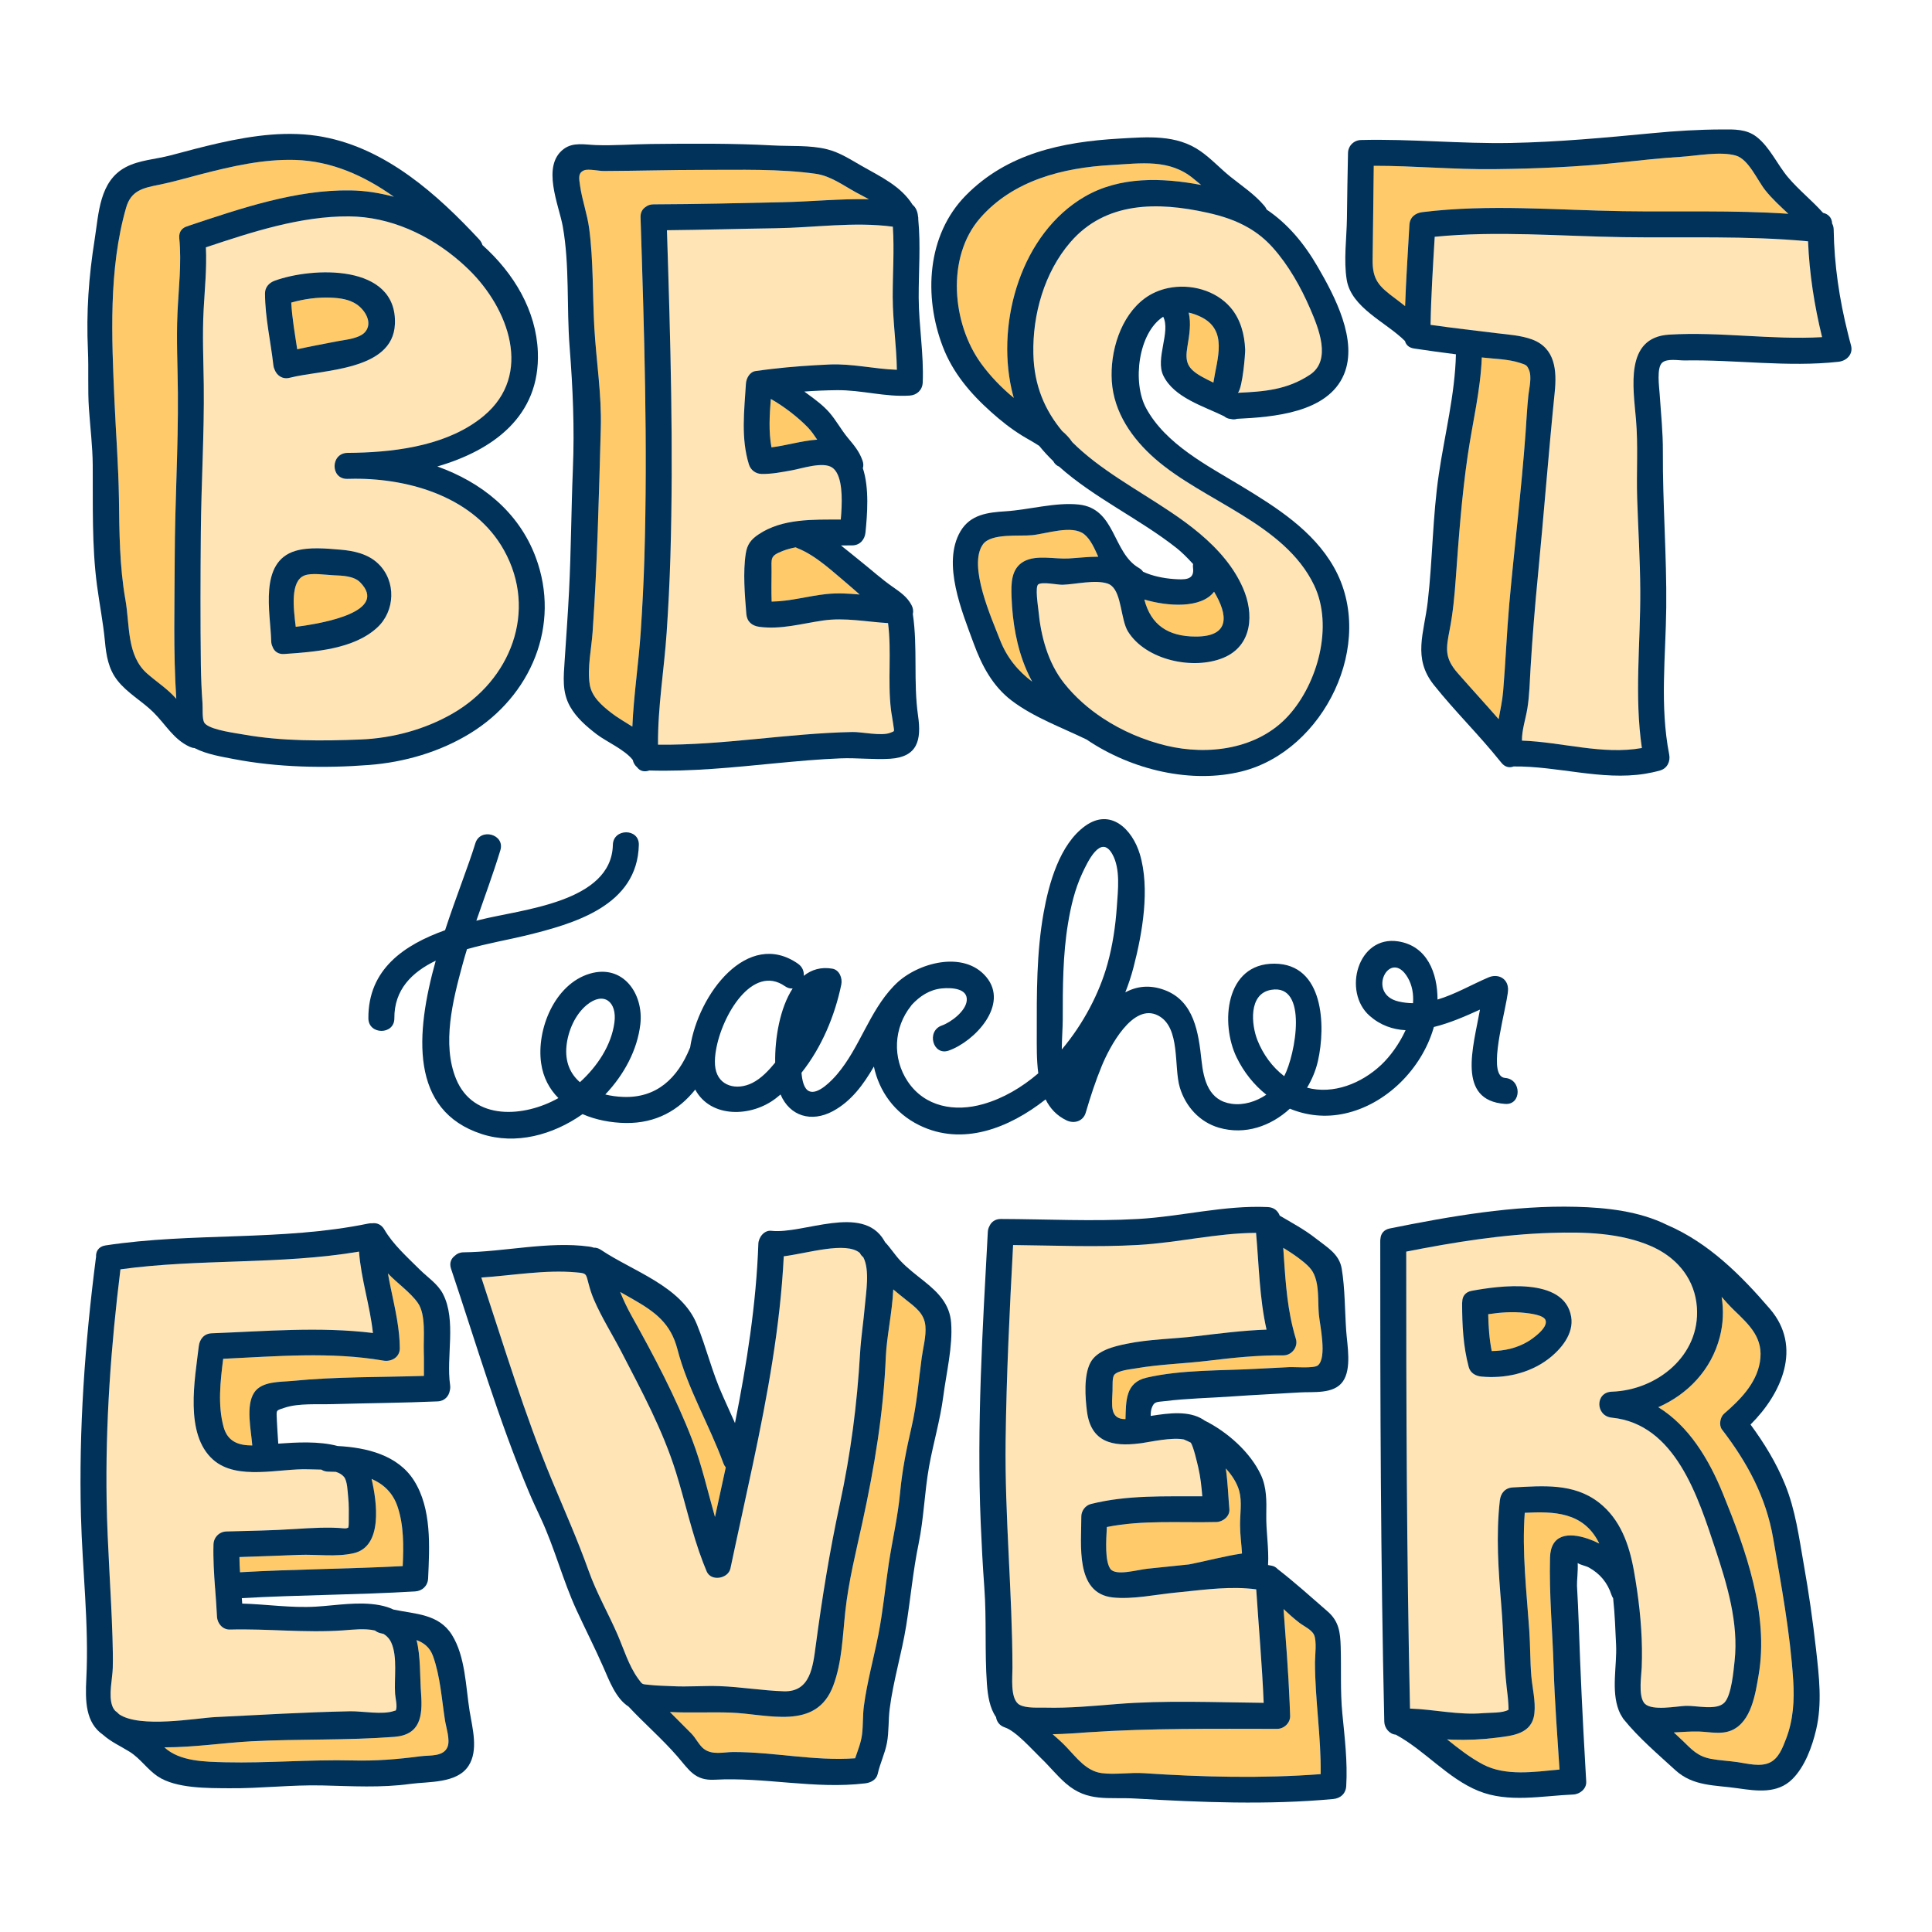
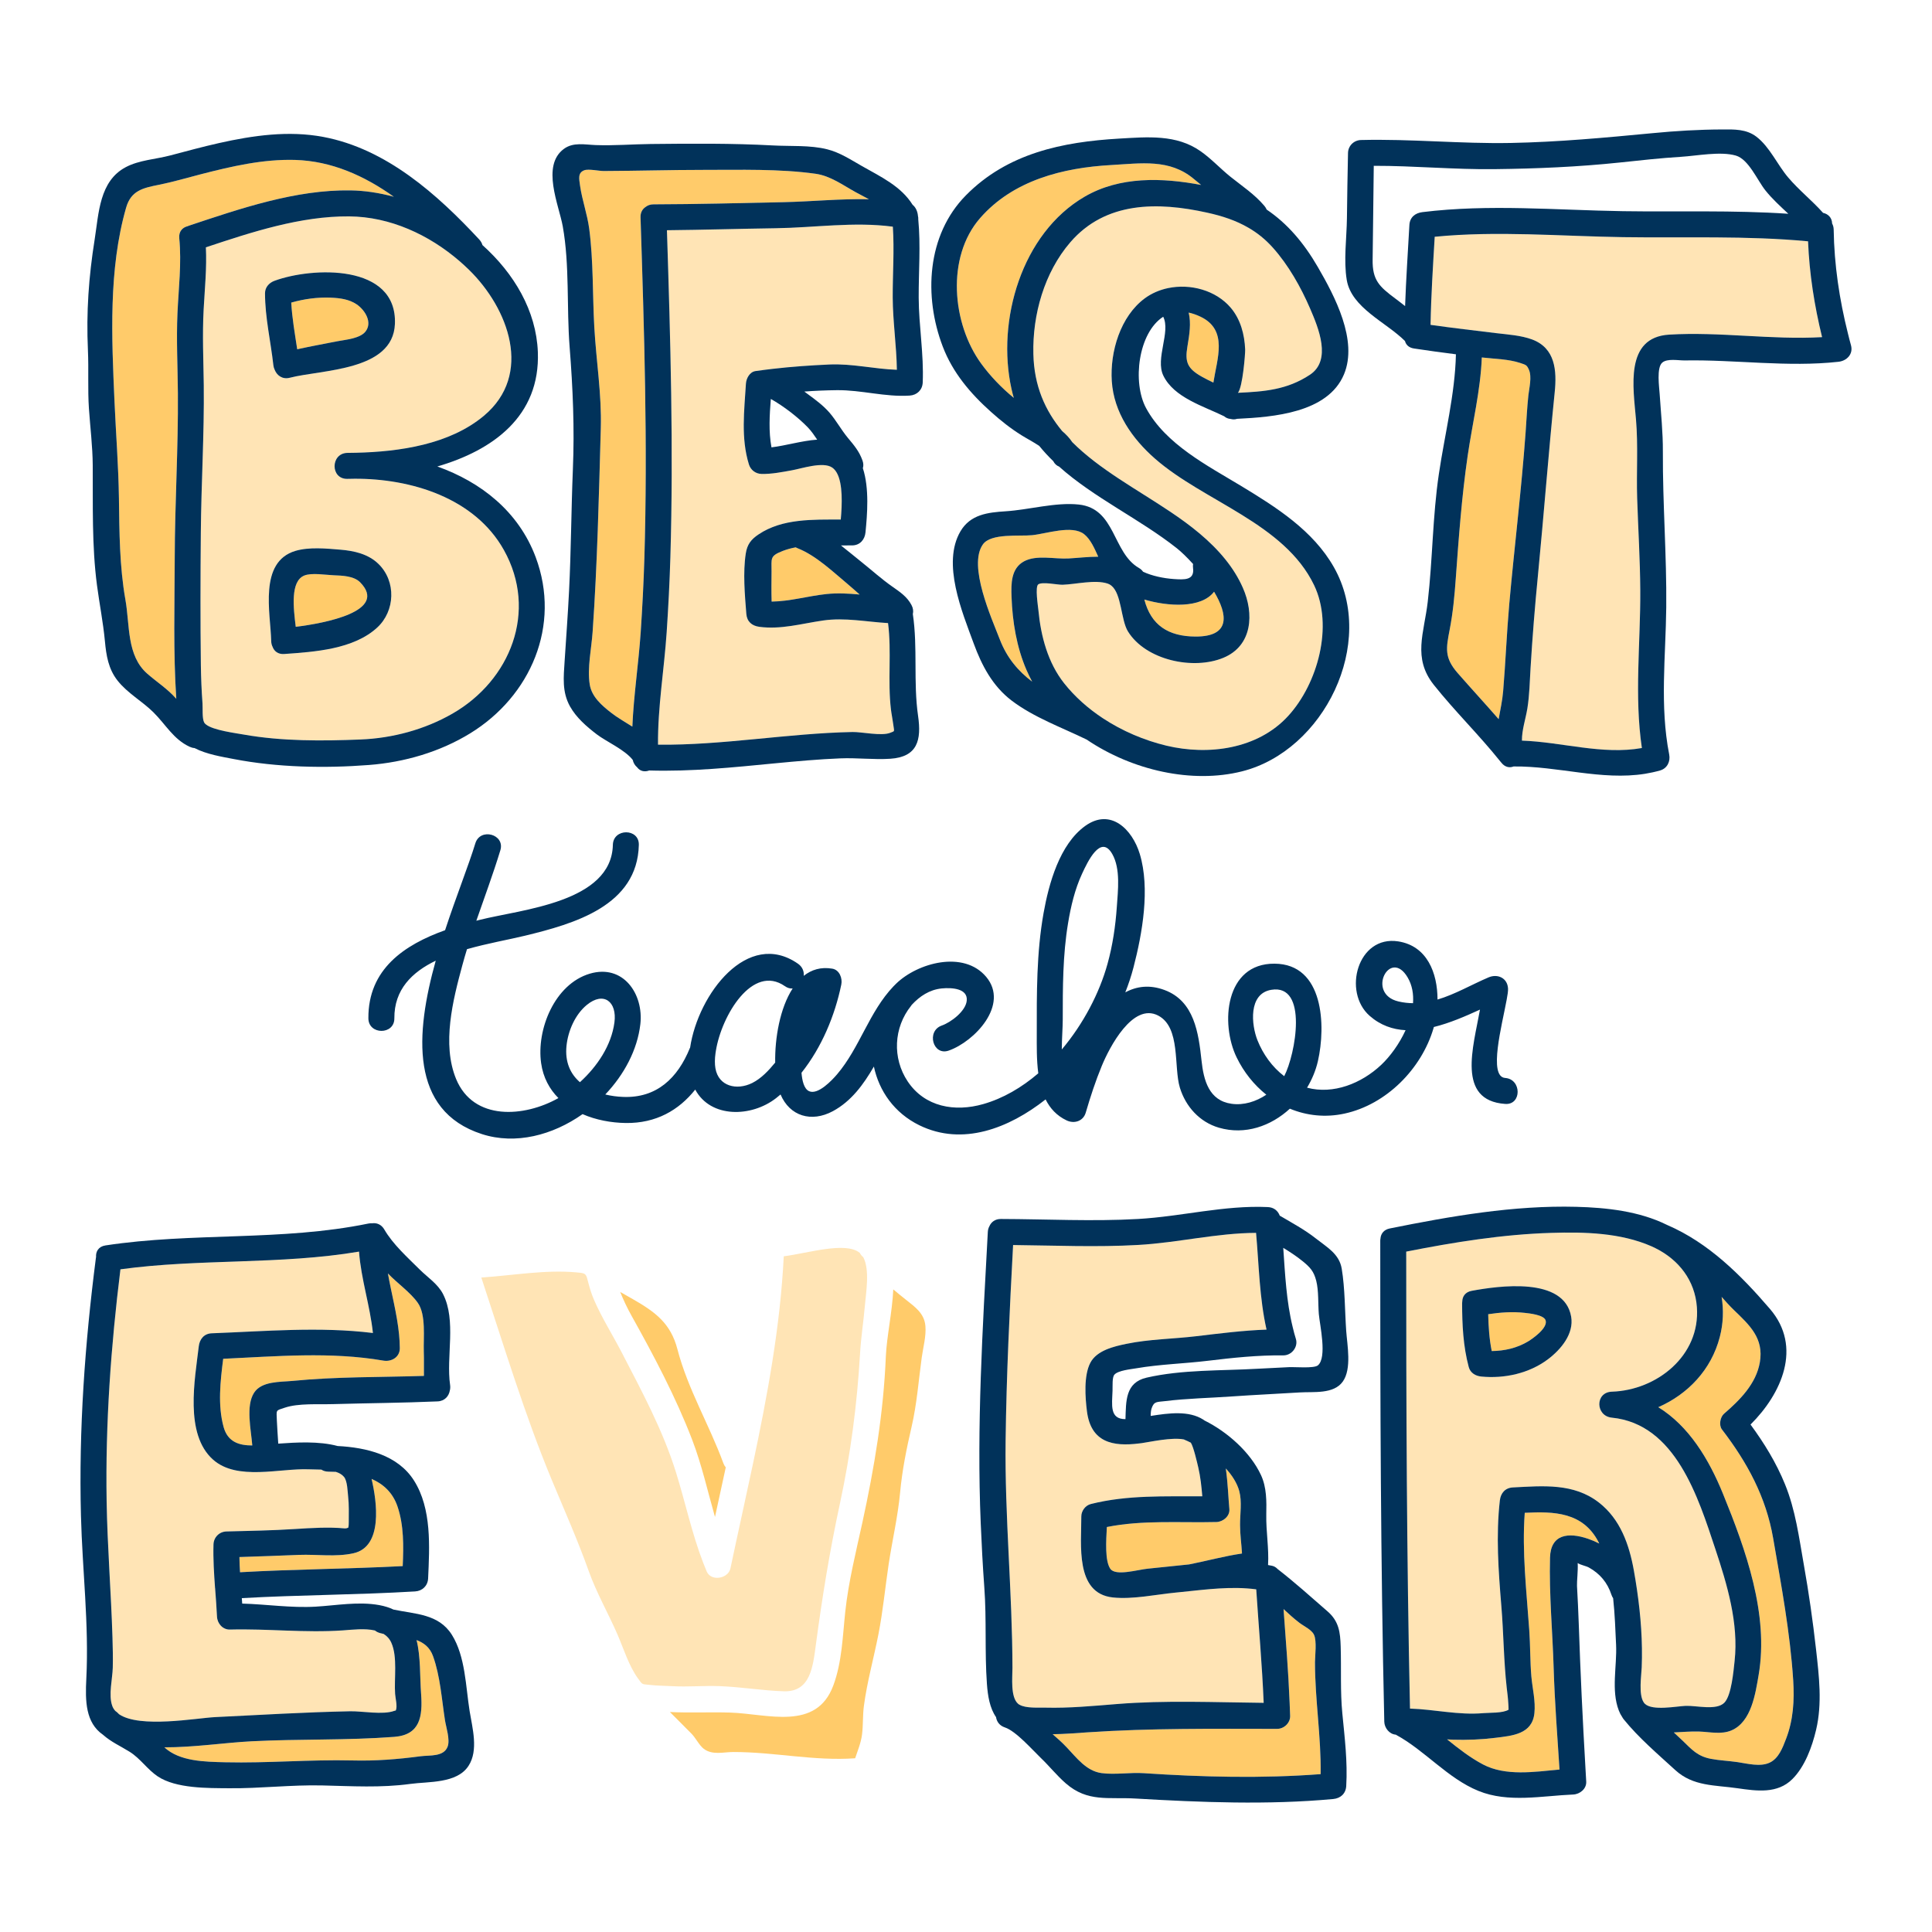
<svg xmlns="http://www.w3.org/2000/svg" version="1.1" id="Capa_1" x="0px" y="0px" viewBox="0 0 1200 1200" enable-background="new 0 0 1200 1200" xml:space="preserve">
  <g>
    <path fill="none" d="M797.641,668.433c7.017-13.363,15.083-57.536-8.066-53.638c-14.33,2.42-12.341,21.832-8.523,31.376   C784.52,654.856,790.193,662.76,797.641,668.433z" />
    <path fill="none" d="M693.672,563.362c0.672-10.109,2.447-23.714-2.85-32.962c-7.152-12.449-15.245,4.759-18.767,12.368   c-4.436,9.598-6.937,20.165-8.657,30.596c-3.307,19.761-3.307,39.98-3.307,59.983c0,4.866-0.565,11.588-0.591,18.497   c13.416-15.916,23.391-35.06,28.392-53.154C691.091,587.156,692.838,575.299,693.672,563.362z" />
    <path fill="none" d="M444.652,652.624c-0.108,0.511-0.188,1.049-0.242,1.56c-0.484,3.495-0.511,6.695-0.054,9.329   c1.936,11.319,13.336,13.9,22.88,9.141c5.673-2.85,10.19-7.743,14.25-12.663c-0.269-15.11,2.931-33.85,10.835-46.029   c-1.506,0.134-3.146-0.269-4.786-1.425C467.451,598.529,448.201,630.631,444.652,652.624z" />
    <path fill="none" d="M874.347,607.159c-10.943-18.713-26.053,10.109-5.727,14.868c3.092,0.726,6.103,1.049,9.034,1.076   C878.057,617.456,877.17,611.972,874.347,607.159z" />
    <path fill="none" d="M364.477,624.178c-7.259,5.969-11.642,16.105-12.61,25.354c-1.049,10.082,2.393,17.503,8.335,22.638   c10.781-9.787,19.546-22.88,21.428-37.103C383.351,622.215,374.99,615.548,364.477,624.178z" />
    <path fill="#FFCB6A" d="M949.305,245.513c0.511-4.49,2.285-11.507,0.323-15.89c-1.317-2.957-1.801-2.957-5.458-4.194   c-7.179-2.393-15.594-2.474-23.042-3.334c-0.242-0.027-0.511-0.054-0.753-0.081c-0.78,20.46-5.861,40.948-8.792,61.166   c-3.683,25.435-5.512,50.412-7.367,76.007c-0.753,10.647-1.748,21.375-3.791,31.86c-2.231,11.615-3.414,17.422,4.974,27.021   c8.415,9.625,17.073,19.009,25.434,28.607c1.022-5.754,2.312-11.507,2.796-17.342c1.506-17.987,2.205-36.054,3.791-54.068   c3.173-35.49,7.555-70.872,10.136-106.415C948.122,261.053,948.472,253.283,949.305,245.513z" />
-     <path fill="#FFCB6A" d="M1008.105,131.166c34.253,0.511,68.479-0.699,102.651,1.613c-4.947-4.652-10.029-9.222-14.277-14.572   c-5.028-6.318-10.378-19.304-18.363-21.59c-9.625-2.742-24.063,0.161-33.984,0.78c-12.744,0.78-25.407,2.205-38.098,3.549   c-25.811,2.716-51.648,3.818-77.62,4.113c-25.085,0.323-50.089-2.124-75.147-2.07c-0.296,19.358-0.376,38.743-0.699,58.101   c-0.242,12.906,4.114,16.912,14.142,24.386c2.043,1.533,4.06,3.065,6.022,4.651c0.592-16.777,1.721-33.527,2.662-50.304   c0.242-4.813,3.522-7.501,8.066-8.066C924.893,126.649,966.54,130.521,1008.105,131.166z" />
    <path fill="#FFCB6A" d="M745.723,196.741c-2.608-1.237-5.082-2.097-7.421-2.581c1.613,6.587,0.484,13.524-0.807,21.267   c-1.586,9.437,0.027,13.497,8.953,18.525c2.366,1.317,4.759,2.527,7.206,3.683C755.94,222.714,762.93,204.996,745.723,196.741z" />
    <path fill="#FFCB6A" d="M742.524,395.377c22.074,0.08,20.003-13.766,11.561-27.854c-7.958,10.513-28.661,9.195-43.314,4.867   C714.858,388.225,725.532,395.296,742.524,395.377z" />
    <path fill="#FFCB6A" d="M628.284,370.776c-0.296-8.173-0.376-17.718,7.77-22.127c7.797-4.194,19.008-1.29,27.585-1.774   c5.807-0.323,12.233-1.102,18.498-1.102c-2.339-5.162-4.786-10.835-8.765-13.981c-7.501-5.915-23.391-0.268-32.263,0.619   c-7.797,0.806-25.542-1.371-30.596,5.7c-9.464,13.228,5.485,46.056,10.512,59.123c4.463,11.561,11.534,19.707,20.084,26.16   c-1.264-2.339-2.447-4.732-3.495-7.151C631.43,401.964,628.849,386.235,628.284,370.776z" />
    <path fill="#FFCB6A" d="M629.682,247.126c-0.538-1.801-0.995-3.656-1.425-5.565c-9.41-42.453,6.265-96.629,45.438-119.402   c21.858-12.717,48.072-11.857,72.351-7.286c-1.533-1.237-3.038-2.446-4.49-3.683c-15.029-12.717-32.936-9.706-51.353-8.684   c-29.87,1.667-60.87,9.383-81.465,32.989c-21.106,24.198-17.449,65.468,0.699,90.365   C615.056,233.576,622.047,240.862,629.682,247.126z" />
    <path fill="#FFCB6A" d="M494.203,339.964c-2.742,0.511-5.431,1.237-8.012,2.232c-8.2,3.199-6.91,4.544-6.963,12.771   c-0.054,6.237-0.161,12.448,0.054,18.686c11.427-0.135,22.504-3.441,33.984-4.678c6.937-0.726,13.793-0.35,20.675,0.296   c-2.339-2.016-4.624-4.14-7.017-6.13c-9.491-7.905-20.084-18.148-31.645-22.665C494.902,340.314,494.526,340.153,494.203,339.964z" />
-     <path fill="#FFCB6A" d="M479.174,277.857c8.819-1.049,18.955-4.14,28.392-4.785c-1.774-2.635-3.549-5.243-5.754-7.555   c-6.022-6.265-15.083-13.255-23.041-17.718C477.991,257.854,477.345,268.017,479.174,277.857z" />
    <path fill="#FFCB6A" d="M365.956,142.002c2.662,20.165,2.043,40.921,3.173,61.22c1.183,20.971,4.624,41.647,4.033,62.698   c-1.183,42.185-2.151,84.477-5.082,126.607c-0.699,10.217-3.414,22.423-1.801,32.559c1.21,7.716,7.501,13.094,13.389,17.691   c3.71,2.904,8.442,5.593,13.094,8.55c0.833-19.573,3.872-39.227,5.189-58.665c1.022-15.406,1.828-30.812,2.285-46.244   c2.097-70.442-0.107-141.018-2.393-211.433c-0.107-3.065,1.237-5.216,3.199-6.479c1.237-0.968,2.85-1.587,4.866-1.587   c26.886-0.081,53.799-0.753,80.685-1.344c17.799-0.403,35.436-2.205,53.1-1.828c-2.85-1.56-5.727-2.985-8.227-4.383   c-8.012-4.409-15.621-10.109-24.843-11.427c-22.611-3.172-46.755-2.393-69.555-2.419c-20.702,0-41.405,0.618-62.107,0.699   c-2.769,0.027-9.464-1.452-12.045-0.457c-4.114,1.559-3.253,5.189-2.635,9.598C361.573,124.364,364.746,132.941,365.956,142.002z" />
    <path fill="#FFCB6A" d="M188.964,357.494c-8.684,3.576-6.722,20.03-5.27,31.833c17.799-2.205,57.725-9.599,39.98-27.666   c-3.952-4.006-11.346-4.141-16.481-4.356C202.246,357.118,193.535,355.612,188.964,357.494z" />
    <path fill="#FFCB6A" d="M184.609,216.933c8.281-1.828,16.589-3.334,24.924-4.974c4.974-0.968,13.981-1.64,17.449-5.996   c4.571-5.727-0.323-13.443-5.431-16.911c-4.705-3.2-10.405-3.926-15.997-4.167c-8.335-0.35-16.669,0.78-24.655,3.065   C181.436,197.683,183.157,207.281,184.609,216.933z" />
    <path fill="#FFCB6A" d="M73.864,309.368c0.269,21.078,0.35,42.372,4.033,63.156c2.823,15.916,0.672,34.683,13.631,45.975   c5.834,5.082,12.368,9.303,17.557,15.083c0.134,0.161,0.269,0.296,0.403,0.457c-1.936-29.091-1.049-58.477-0.968-87.595   c0.081-34.092,2.232-68.156,1.963-102.221c-0.134-16.535-0.995-33.124-0.269-49.632c0.699-15.594,2.635-31,1.129-46.621   c-0.43-4.248,2.07-6.722,5.189-7.474h0.027c0.215-0.135,0.457-0.215,0.699-0.296c31.887-10.62,66.409-22.503,100.527-21.939   c8.792,0.135,17.852,1.506,26.832,3.952c-18.175-12.959-38.528-22.208-61.327-22.88c-19.842-0.565-39.361,3.952-58.451,8.873   c-8.684,2.231-17.315,4.813-26.107,6.56c-9.76,1.963-17.342,3.495-20.407,14.223c-10.997,38.313-8.953,80.766-7.232,120.074   C71.982,269.253,73.569,289.15,73.864,309.368z" />
    <path fill="#FFE4B5" d="M217.517,1062.907c7.34-0.161,20.272,2.366,27.343-0.242c0.43-0.161,0.753-0.242,0.995-0.269   c0-0.027,0-0.08,0.027-0.107c1.049-2.474-0.269-7.501-0.457-10.109c-0.699-9.571,1.613-22.934-2.339-31.806   c-1.102-2.474-2.769-4.248-4.813-5.512c-0.027,0-0.027,0-0.027,0c-0.78-0.188-1.533-0.35-2.285-0.565   c-1.21-0.35-2.231-0.861-3.038-1.56c-6.372-1.479-14.142-0.484-19.896-0.081c-23.66,1.64-46.594-1.129-70.173-0.511   c-4.544,0.135-7.878-3.791-8.066-8.066c-0.269-5.915-0.753-11.803-1.183-17.718h-0.027c-0.645-9.034-1.237-18.041-0.968-27.074   c0.134-4.463,3.603-7.958,8.066-8.066c14.384-0.377,28.419-0.592,42.749-1.533c9.625-0.618,20.971-1.317,30.516-0.376   c1.022,0.108,1.909-0.242,2.393-0.457c0.296-1.183,0.296-2.581,0.296-3.549c0-5.35,0.215-10.593-0.403-15.944   c-0.35-3.065-0.43-9.329-2.5-11.964c-1.21-1.506-3.011-2.527-5.108-3.199c-1.586-0.081-3.146-0.108-4.705-0.135   c-1.721-0.027-3.146-0.484-4.302-1.264c-2.931-0.135-5.727-0.081-7.824-0.188c-17.96-0.753-44.497,7.313-59.472-6.022   c-17.826-15.863-11.265-49.766-8.846-70.388c0.538-4.49,3.334-7.905,8.066-8.066c33.339-1.264,66.893-4.248,100.097-0.188   c-1.801-17.019-7.367-33.446-8.63-50.546c-49.014,8.254-99.076,4.248-148.197,10.997c-5.915,47.723-9.383,95.769-8.577,143.949   c0.457,28.257,2.769,56.461,3.63,84.718c0.188,6.264,0.35,12.529,0.188,18.767c-0.188,6.963-2.769,17.019-0.323,23.714   c0.43,1.21,1.075,2.258,1.963,3.2c0.565,0.376,1.102,0.806,1.64,1.371c0.215,0.215,0.403,0.43,0.618,0.618   c12.932,8.846,47.992,2.393,59.526,1.801C161.487,1065.165,189.475,1063.472,217.517,1062.907z" />
    <path fill="#FFE4B5" d="M1071.046,1057.557c4.436-4.544,5.673-19.761,6.345-25.838c2.581-23.579-4.625-47.535-11.991-69.689   c-10.593-31.887-24.682-77.567-64.258-81.492c-10.19-0.995-10.539-15.782,0-16.132c27.988-0.914,55.009-22.396,52.831-52.455   c-1.183-16.615-11.238-29.44-25.622-36.619c-0.833-0.43-1.667-0.833-2.527-1.21c-19.197-8.442-41.593-9.007-62.188-8.361   c-30.354,0.914-60.44,5.78-90.203,11.641c-0.027,94.667,0.269,189.225,2.339,283.838c15.11,0.457,30.139,4.194,45.599,2.823   c4.033-0.349,12.045,0.081,15.621-2.124c0-0.054,0-0.108,0-0.161c0-1.371-0.081-2.769-0.188-4.167   c-0.161-3.092-0.592-6.157-0.941-9.249c-1.909-16.911-1.936-34.038-3.361-51.03c-1.801-21.832-3.388-43.529-0.914-65.387   c0.511-4.544,3.334-7.824,8.066-8.066c18.793-0.968,37.802-2.823,53.503,9.41c13.282,10.378,18.74,25.999,21.643,42.05   c0.726,4.06,1.398,8.174,1.99,12.287c2.312,15.89,3.549,32.21,2.904,48.046c-0.188,4.947-2.097,16.938,1.318,21.805   c0.215,0.322,0.484,0.618,0.753,0.86c4.705,4.382,19.385,1.479,25.219,1.21C1053.731,1059.277,1066.099,1062.611,1071.046,1057.557   z M961.458,844.269c-11.695,8.792-27.021,12.126-41.405,10.728c-3.576-0.35-6.802-2.232-7.797-5.915   c-3.468-12.959-4.087-26.187-4.114-39.55c0-0.457,0.027-0.914,0.108-1.317c0.107-2.984,1.882-5.727,5.807-6.453   c16.616-3.065,57.483-9.007,61.811,16.024C977.724,828.54,969.416,838.273,961.458,844.269z" />
    <path fill="#FFE4B5" d="M707.599,896.535c-16.454,2.097-30.032-0.645-32.479-19.976c-1.076-8.523-2.07-22.073,2.097-30.086   c4.033-7.743,14.734-10.217,22.504-11.803c14.169-2.93,29.037-3.011,43.367-4.732c14.545-1.72,29.01-3.576,43.582-4.087   c-4.436-19.707-4.705-39.979-6.506-60.09c-24.601,0.107-48.691,6.13-73.265,7.501c-25.838,1.479-51.783,0.323-77.647,0.054   c-2.178,40.49-4.14,81.008-4.651,121.552c-0.592,47.185,4.194,94.102,4.248,141.206c0,5.7-1.344,18.094,3.549,22.208   c0.242,0.215,0.511,0.403,0.807,0.538c3.952,2.366,12.099,1.72,16.159,1.828c14.787,0.376,29.575-1.049,44.309-2.232   c30.274-2.446,60.87-1.048,91.225-0.753c-0.968-23.525-3.092-46.997-4.625-70.496c-15.46-2.043-30.865,0.054-46.379,1.64   c-1.129,0.134-2.285,0.242-3.414,0.349c-12.421,1.183-26.94,4.383-39.361,3.039c-23.499-2.581-19.412-32.963-19.492-50.224   c-0.027-3.495,2.5-6.936,5.915-7.797c22.746-5.727,46.002-4.651,69.232-4.813c-0.511-6.023-1.129-12.045-2.5-17.906   c-0.726-3.065-2.931-12.798-4.625-15.379c-1.29-0.672-2.527-1.237-3.737-1.748c-0.188-0.081-0.376-0.161-0.565-0.269   c-7.636-1.479-20.864,1.532-26.16,2.285C708.647,896.427,708.11,896.481,707.599,896.535z" />
    <path fill="#FFE4B5" d="M446.883,1047.286c13.389,0.484,26.698,2.796,40.034,3.199c16.508,0.484,18.014-15.406,19.815-28.795   c3.952-29.602,8.577-58.209,14.895-87.488c6.748-31.296,10.728-61.811,12.583-93.725c0.565-9.787,2.124-19.492,2.957-29.252   c0.726-8.55,3.199-22.396-0.968-30.355c-0.968-0.753-1.667-1.667-2.151-2.662c-8.684-7.286-32.344,0.215-47.239,2.097   c-2.178,43.582-10.136,86.439-19.17,129.081c-4.571,21.643-9.41,43.206-13.954,64.769c-1.344,6.399-11.991,8.308-14.734,1.936   c-0.807-1.882-1.559-3.764-2.285-5.673c-6.963-18.094-11.05-37.479-16.804-55.923c-8.2-26.322-21.294-50.465-33.903-74.851   c-5.592-10.754-12.18-21.133-16.992-32.263c-1.506-3.468-2.554-6.829-3.495-10.432c-0.592-2.285-0.914-3.683-1.425-4.624   c-0.86-1.532-2.231-1.694-6.238-2.043c-19.197-1.72-39.281,1.909-58.854,3.227c13.927,42.077,26.805,84.933,43.824,125.854   c7.851,18.847,15.997,37.157,22.88,56.434c4.947,13.846,12.179,26.268,17.987,39.684c3.818,8.873,6.91,19.116,12.61,27.021   c1.532,2.097,2.097,2.957,2.904,3.361c0.78,0.403,1.801,0.35,4.221,0.645c4.598,0.538,9.41,0.565,14.061,0.807   C427.31,1047.851,437.043,1046.936,446.883,1047.286z" />
    <path fill="#FFCB6A" d="M947.047,939.634c-1.775,24.332,1.102,48.476,2.796,72.808c0.699,9.598,0.484,19.304,1.317,28.903   c0.672,7.447,2.689,15.271,1.882,22.772c-1.371,13.013-13.577,13.981-24.439,15.298c-8.657,1.075-17.261,1.398-25.999,1.156   c-1.264-0.027-2.527-0.107-3.791-0.215c7.125,5.727,14.277,11.346,22.342,15.594c13.954,7.34,31.645,4.624,47.481,3.146   c-1.344-20.918-2.984-41.862-3.63-62.86c-0.672-22.719-2.877-46.029-2.259-68.775c0.403-14.546,11.319-15.89,23.552-11.722   c2.447,0.834,4.786,1.828,7.017,2.984c-0.134-0.323-0.296-0.618-0.457-0.941C983.182,939.096,965.141,938.719,947.047,939.634z" />
    <path fill="#FFCB6A" d="M947.047,815.447c-7.528-0.861-15.191-0.296-22.692,0.833c0.161,7.716,0.672,15.325,2.178,22.88   c7.905-0.081,15.675-1.828,22.584-5.969c2.823-1.72,12.637-8.496,10.835-13.255C958.689,816.63,949.709,815.742,947.047,815.447z" />
    <path fill="#FFCB6A" d="M1101.32,955.362c-4.436-25.622-16.078-47.024-31.779-67.484c-2.016-2.635-1.129-7.689,1.264-9.76   c9.84-8.496,19.949-18.578,22.262-31.941c2.608-15.029-6.453-23.176-16.159-32.532c-2.662-2.581-5.135-5.324-7.582-8.12   c1.344,8.147,1.022,16.616-1.129,24.87c-5.297,20.514-19.949,35.624-38.205,43.636c18.928,11.669,31.403,32.156,40.249,53.96   c14.062,34.549,28.526,74.636,22.074,112.384c-1.99,11.588-4.463,29.064-16.831,34.388c-6.399,2.742-13.524,0.941-20.191,0.726   c-5.216-0.161-10.459,0.323-15.648,0.564c1.882,1.721,3.764,3.469,5.592,5.243c5.565,5.404,9.141,9.545,17.342,11.131   c5.431,1.048,11.238,1.264,16.723,2.07c6.13,0.914,13.981,3.065,19.842,0.323c5.619-2.608,8.066-9.195,10.217-14.814   c4.517-11.722,5.216-23.875,4.436-36.296C1111.886,1014.001,1106.375,984.641,1101.32,955.362z" />
-     <path fill="#FFCB6A" d="M800.706,849.162c3.334-0.188,15.433,0.914,17.852-1.102c5.861-4.839,1.183-25.085,0.592-31.833   c-0.538-6.507-0.027-14.438-1.613-20.702c-1.533-5.942-3.737-8.335-8.523-12.233c-3.737-3.038-7.797-5.7-11.964-8.227   c1.156,16.535,1.909,33.07,5.861,49.202c0.565,2.474,1.237,4.92,1.99,7.367c1.533,5-2.662,10.27-7.797,10.217   c-15.755-0.188-31.322,1.479-46.943,3.361c-14.653,1.775-29.79,2.151-44.308,4.651c-3.388,0.592-11.4,1.317-13.685,3.979   c-1.452,1.667-1.049,6.695-1.156,9.975c-0.296,8.792-1.936,17.691,8.039,17.637c0.376-11.131-0.161-22.692,13.067-25.757   c21.993-5.082,46.54-4.248,68.936-5.539C787.612,849.78,794.145,849.538,800.706,849.162z" />
    <path fill="#FFCB6A" d="M687.488,948.453c-0.484,8.765-1.237,20.971,2.124,25.918c3.253,4.786,17.18,0.538,23.203-0.027   c8.496-0.806,17.1-1.828,25.73-2.662c0,0,0,0,0.027,0c10.97-2.151,21.805-5.162,32.855-6.775c-0.323-5.888-1.21-11.749-1.21-17.718   c-0.027-6.829,1.317-14.438-0.511-21.133c-1.371-4.947-4.409-9.679-8.335-13.981c1.317,9.302,1.586,18.659,2.205,25.219   c0.43,4.463-4.006,7.985-8.066,8.066C732.764,945.925,709.857,943.989,687.488,948.453z" />
    <path fill="#FFCB6A" d="M675.658,1075.974c-6.99,0.457-14.411,1.102-21.832,1.183c2.984,2.581,5.942,5.216,8.684,8.119   c6.184,6.48,12.153,14.707,21.643,16.024c8.362,1.129,17.718-0.511,26.268,0.054c36.162,2.42,73.587,3.361,109.857,0.591   c0.35-23.176-3.549-46.406-3.522-69.608c0.027-3.925,1.21-13.067-0.591-16.911c-1.506-3.253-6.291-5.323-9.115-7.501   c-3.441-2.635-6.641-5.539-9.813-8.496c1.398,19.304,2.984,38.608,3.764,57.967c0.134,2.796,0.242,5.565,0.323,8.361   c0.134,4.383-3.791,8.066-8.066,8.066C753.897,1073.796,714.912,1073.339,675.658,1075.974z" />
    <path fill="#FFCB6A" d="M429.918,894.25c5.942,15.486,9.598,31.914,14.169,47.965c2.232-10.243,4.49-20.514,6.695-30.785   c-0.618-0.726-1.102-1.56-1.479-2.581c-8.765-23.929-22.127-46.11-28.553-70.845c-4.167-16.024-13.685-23.068-27.639-31.053   c-2.635-1.506-5.27-2.984-7.905-4.49c2.016,4.947,4.275,9.814,7.071,14.814C406.124,842.064,419.728,867.74,429.918,894.25z" />
    <path fill="#FFCB6A" d="M562.575,807.192c-2.608-2.097-5.216-4.141-7.743-6.318c-0.672,14.357-4.087,29.333-4.625,41.754   c-1.452,35.033-7.098,68.694-14.545,102.947c-4.006,18.363-8.631,36.727-10.647,55.466c-1.64,15.245-2.016,31.376-7.447,45.895   c-10.593,28.392-40.786,17.53-64.016,16.777c-12.529-0.403-24.924,0.269-37.453-0.35c4.436,4.49,8.899,8.926,13.363,13.416   c2.608,2.608,4.839,7.313,7.689,9.464c5.324,4.033,12.26,1.99,18.229,1.963c25.676-0.027,50.089,5.7,75.765,3.898   c1.64-4.893,3.63-9.625,4.275-14.76c0.753-5.861,0.376-11.83,1.156-17.718c1.99-15.029,6.13-29.682,9.034-44.55   c2.823-14.438,4.194-29.091,6.372-43.636c2.258-14.895,5.7-29.414,7.098-44.443c1.29-13.9,3.952-27.048,7.098-40.652   c3.307-14.249,4.356-28.66,6.318-43.098c0.86-6.318,2.85-13.255,2.285-19.681C574.109,815.662,568.248,811.736,562.575,807.192z" />
    <path fill="#FFCB6A" d="M138.633,843.973c-1.775,14.008-3.468,28.849,0.269,42.426c2.608,9.383,9.787,11.4,17.799,11.4   c-0.78-9.84-4.167-24.574,1.129-32.774c4.705-7.259,16.266-6.587,23.821-7.313c27.074-2.689,54.445-2.232,81.653-3.119   c-0.081-5.001,0.107-10.002-0.081-15.083c-0.296-8.63,1.479-22.826-3.656-30.193c-4.49-6.48-12.905-12.368-18.39-18.121   c-0.081-0.081-0.188-0.188-0.242-0.269c2.232,12.637,5.673,25.139,6.937,37.964c0.269,2.796,0.43,5.619,0.457,8.442   c0.054,5.646-5.162,8.63-10.217,7.77C205.338,839.456,171.703,842.44,138.633,843.973z" />
    <path fill="#FFCB6A" d="M185.738,965.767c-12.368,0.484-24.655,0.968-37.022,1.344c0.027,3.146,0.161,6.292,0.376,9.437   c33.608-1.909,67.431-2.043,101.038-3.818c0.565-12.422,0.753-25.327-3.253-37.076c-2.958-8.684-8.873-13.927-16.078-17.073   c3.307,14.115,7.205,42.05-11.212,46.164C208.618,967.219,196.869,965.337,185.738,965.767z" />
    <path fill="#FFCB6A" d="M268.977,1028.681c-1.936-5.431-5.7-8.308-10.244-10.002c2.608,10.324,2.016,22.638,2.823,33.5   c0.995,13.981-0.565,25.381-16.696,26.617c-29.279,2.231-59.177,1.237-88.563,2.742c-16.723,0.86-35.893,3.818-54.203,3.764   c9.545,8.819,25.112,8.953,37.91,9.276c26.268,0.618,52.589-1.775,78.965-1.129c14.384,0.376,28.042-0.726,42.265-2.608   c5.592-0.753,14.465,0.511,16.831-6.076c1.559-4.329-0.968-11.803-1.667-16.213C274.355,1055.486,273.467,1041.21,268.977,1028.681   z" />
    <path fill="#FFE4B5" d="M1008.105,147.298c-39.012-0.591-78.077-4.06-116.982-0.242c-1.076,18.229-2.259,36.458-2.581,54.714   c13.658,1.936,27.397,3.522,41.109,5.189c7.259,0.861,15.056,1.344,21.993,3.898c14.33,5.35,15.406,19.251,14.008,32.801   c-3.845,37.802-6.722,75.765-10.405,113.621c-1.882,19.197-3.442,38.42-4.598,57.698c-0.511,8.308-0.645,16.723-1.963,24.95   c-1.076,6.668-3.441,13.335-3.388,20.084c24.843,0.86,49.982,8.98,74.502,4.598c-4.786-32.452-0.807-65.199-0.995-97.893   c-0.108-19.143-1.317-38.259-1.936-57.375c-0.511-16.239,0.672-32.586-0.726-48.799c-1.667-19.788-7.152-51.003,20.595-52.697   c31.591-1.909,63.478,3.361,94.989,1.559c-4.786-19.546-7.905-39.442-8.711-59.526   C1084.785,146.276,1046.445,147.863,1008.105,147.298z" />
    <path fill="#FFE4B5" d="M664.769,150.497c-16.132,18.74-23.525,44.927-22.934,69.393c0.457,19.922,7.367,35.167,17.879,47.83   c2.393,2.043,4.544,4.275,6.264,6.883c16.938,16.965,40.168,29.333,61.005,43.314c12.395,8.308,24.762,17.879,34.199,29.656   c4.302,5.35,7.985,11.158,10.781,17.53c7.071,15.97,6.022,35.92-12.072,43.448c-18.713,7.797-48.207,1.533-59.284-16.32   c-4.463-7.179-3.872-23.391-10.378-28.526c-0.672-0.538-1.425-0.968-2.258-1.237c-7.878-2.581-19.788,0.457-27.935,0.726   c-3.146,0.108-12.421-1.99-15.11-0.269c-2.151,1.344-0.215,13.47,0.054,16.239c1.506,15.97,5.861,32.451,15.97,45.222   c6.641,8.388,14.895,15.675,24.009,21.697c12.099,7.985,25.784,13.766,39.442,17.046c26.106,6.264,56.837,2.231,75.738-18.471   c18.309-20.03,28.23-55.87,16.051-81.223c-18.471-38.42-68.372-51.917-98.78-78.534c-14.25-12.475-25.596-28.741-26.859-48.153   c-1.183-18.229,5.324-40.276,20.541-51.487c4.221-3.092,9.114-5.189,14.277-6.291c13.954-2.958,29.817,1.29,39.066,12.179   c6.13,7.233,8.577,16.643,8.953,25.918c0.108,2.42-1.533,23.445-4.49,26.913c15.997-0.753,30.408-1.721,44.712-11.212   c13.658-9.034,5.323-29.064,0.134-41.082c-5.754-13.336-13.47-27.048-23.176-37.883c-4.624-5.162-9.625-9.168-15.083-12.314   c-7.716-4.517-16.266-7.34-25.703-9.41C719.133,125.278,686.708,125.009,664.769,150.497z" />
    <path fill="#FFE4B5" d="M481.567,141.759c-22.45,0.323-44.873,1.022-67.323,1.237c2.178,67.753,4.14,135.641,2.124,203.421   c-0.457,15.433-1.264,30.839-2.285,46.244c-1.559,23.176-5.592,46.647-5.377,69.877c40.437,0.43,80.417-7.071,120.827-7.878   c5.646-0.107,18.041,2.662,23.418,0.484c3.199-1.29,2.447-0.323,1.721-6.157c-0.35-2.796-0.968-5.566-1.291-8.362   c-2.124-17.852,0.484-35.812-1.801-53.611c-13.47-0.78-26.832-3.576-40.356-1.613c-13.282,1.909-26.106,5.727-39.603,3.926   c-4.651-0.619-7.689-3.28-8.066-8.066c-0.941-11.776-2.151-25.676-0.35-37.399c0.86-5.673,3.226-8.792,7.985-11.964   c7.42-4.974,15.863-7.259,24.628-8.308c8.711-1.049,17.745-0.887,26.402-0.887c0.833-9.383,1.344-22.181-2.42-28.956   c-0.78-1.398-1.748-2.527-2.904-3.334c-5.7-3.898-18.874,0.591-25.031,1.694c-6.265,1.13-12.556,2.393-18.928,2.259   c-3.63-0.108-6.695-2.447-7.77-5.915c-5.054-16.347-2.877-33.42-1.855-50.197c0.215-3.227,2.312-7.233,5.915-7.77   c3.522-0.511,7.071-0.968,10.593-1.371c11.749-1.371,23.525-2.178,35.328-2.716c14.115-0.645,27.881,2.823,41.916,3.28   c-0.215-14.949-2.501-29.817-2.581-44.819c-0.054-14.76,1.049-29.387,0.081-44.066   C530.392,137.565,505.818,141.437,481.567,141.759z" />
    <path fill="#FFE4B5" d="M127.879,153.616c0.618,12.905-0.699,25.703-1.398,38.635c-0.833,15.594-0.134,31.269,0.081,46.889   c0.349,30.623-1.586,61.22-1.828,91.843c-0.242,27.37-0.323,54.794,0.027,82.164c0.108,7.959,0.43,15.89,1.022,23.821   c0.215,2.85-0.323,9.303,1.049,11.803c0.242,0.43,0.591,0.807,1.076,1.183c4.517,3.683,18.793,5.431,23.794,6.345   c23.498,4.141,48.53,3.979,72.297,3.011c19.842-0.806,39.792-6.157,57.052-16.078c35.947-20.649,53.154-63.559,31.968-101.522   c-18.068-32.451-57.671-44.523-92.865-44.362c-0.403,0-0.807,0-1.21,0.027c-1.129,0.027-2.232,0.054-3.334,0.054   c-10.432,0.08-10.351-15.755,0-16.132c1.747,0,3.522-0.027,5.296-0.081c0.027,0,0.081,0,0.107,0   c27.209-0.618,58.236-5.162,79.476-22.907c30.812-25.73,15.325-66.785-9.195-90.741c-1.855-1.828-3.791-3.576-5.754-5.296   c-19.089-16.508-43.233-27.666-68.667-27.881C186.759,134.15,156.351,144.125,127.879,153.616z M211.414,341.416   c8.496,0.699,17.341,2.662,23.66,8.846c11.131,10.862,10.378,29.279-0.807,39.549c-14.734,13.551-38.931,15.056-57.752,16.401   c-3.845,0.269-6.264-1.775-7.232-4.517c-0.511-0.994-0.807-2.178-0.833-3.549c-0.403-17.395-7.931-49.094,15.029-55.977   C191.975,339.642,202.703,340.69,211.414,341.416z M245.291,201.258c-1.21,29.279-45.384,28.23-65.28,33.366   c-4.678,1.21-8.093-1.506-9.437-5.028c0-0.053-0.027-0.107-0.054-0.134c-0.376-0.779-0.618-1.667-0.726-2.635   c-1.667-14.949-5.162-29.548-5.189-44.658c0-3.764,2.554-6.533,5.915-7.77C193.75,165.849,246.823,163.511,245.291,201.258z" />
    <path fill="#01325A" d="M1149.688,214.487c-0.672-2.447-1.318-4.893-1.909-7.367c-5.297-21.133-8.523-42.615-8.846-64.5   c-0.027-1.452-0.376-2.716-0.968-3.791c-0.107-3.764-2.608-5.969-5.619-6.614c-6.829-7.662-14.895-14.008-21.617-21.912   c-6.775-7.932-11.453-19.009-19.815-25.408c-6.291-4.785-13.739-4.544-21.321-4.49c-14.438,0.054-28.876,0.914-43.26,2.313   c-29.387,2.796-58.451,5.512-87.998,6.076c-31.054,0.591-62.026-2.608-92.999-1.828c-4.436,0.108-7.985,3.603-8.066,8.066   c-0.269,13.524-0.538,27.074-0.672,40.598c-0.161,12.233-2.124,26.187-0.107,38.259c2.904,17.342,24.413,26.214,36.162,37.91   c0.591,2.312,2.366,4.167,5.592,4.651c8.684,1.317,17.342,2.5,26.053,3.603c-0.538,24.682-7.017,50.062-10.593,74.367   c-3.925,26.375-3.845,52.912-6.91,79.341c-2.231,19.412-9.545,34.898,3.791,51.648c12.986,16.293,27.881,30.838,40.894,47.051   c0.323,0.376,0.618,0.726,0.914,1.102c0.054,0.053,0.081,0.107,0.134,0.161c2.259,2.85,5.108,3.307,7.609,2.339   c27.424-0.323,54.525,8.872,81.653,4.544c3.119-0.511,6.238-1.183,9.356-2.07c4.409-1.264,6.48-5.619,5.619-9.921   c-5.915-30.22-2.151-60.871-1.828-91.359c0.323-32.237-2.259-64.393-2.097-96.629c0.081-12.099-1.21-23.821-1.99-35.839   c-0.269-4.356-2.043-16.401,1.586-19.546c3.146-2.742,10.055-1.317,13.873-1.371c31.672-0.565,64.15,4.329,95.607,0.833   C1147.026,224.139,1151.194,219.998,1149.688,214.487z M875.395,139.824c-0.941,16.777-2.07,33.527-2.662,50.304   c-1.963-1.586-3.979-3.119-6.022-4.651c-10.029-7.474-14.384-11.48-14.142-24.386c0.323-19.358,0.403-38.743,0.699-58.101   c25.058-0.054,50.062,2.393,75.147,2.07c25.972-0.296,51.81-1.398,77.62-4.113c12.69-1.344,25.354-2.769,38.098-3.549   c9.921-0.618,24.359-3.522,33.984-0.78c7.985,2.286,13.335,15.271,18.363,21.59c4.248,5.35,9.33,9.921,14.277,14.572   c-34.172-2.312-68.398-1.102-102.651-1.613c-41.566-0.645-83.213-4.517-124.644,0.591   C878.917,132.322,875.637,135.011,875.395,139.824z M937.422,375.266c-1.586,18.014-2.285,36.081-3.791,54.068   c-0.484,5.834-1.775,11.588-2.796,17.342c-8.362-9.598-17.019-18.982-25.434-28.607c-8.388-9.599-7.206-15.406-4.974-27.021   c2.043-10.485,3.038-21.213,3.791-31.86c1.855-25.596,3.683-50.573,7.367-76.007c2.931-20.218,8.012-40.706,8.792-61.166   c0.242,0.027,0.511,0.054,0.753,0.081c7.448,0.86,15.863,0.941,23.042,3.334c3.656,1.237,4.14,1.237,5.458,4.194   c1.963,4.383,0.188,11.4-0.323,15.89c-0.833,7.77-1.183,15.54-1.747,23.337C944.977,304.394,940.594,339.776,937.422,375.266z    M1036.739,207.846c-27.747,1.694-22.262,32.909-20.595,52.697c1.398,16.212,0.215,32.559,0.726,48.799   c0.618,19.116,1.828,38.232,1.936,57.375c0.188,32.694-3.791,65.441,0.995,97.893c-24.52,4.382-49.659-3.738-74.502-4.598   c-0.054-6.748,2.312-13.416,3.388-20.084c1.317-8.227,1.452-16.643,1.963-24.95c1.156-19.278,2.716-38.501,4.598-57.698   c3.683-37.856,6.56-75.819,10.405-113.621c1.398-13.551,0.323-27.451-14.008-32.801c-6.936-2.554-14.734-3.038-21.993-3.898   c-13.712-1.667-27.451-3.253-41.109-5.189c0.323-18.256,1.506-36.485,2.581-54.714c38.904-3.818,77.97-0.349,116.982,0.242   c38.34,0.565,76.679-1.022,114.911,2.581c0.807,20.084,3.926,39.98,8.711,59.526   C1100.218,211.207,1068.331,205.937,1036.739,207.846z" />
    <path fill="#01325A" d="M1120.382,971.816c-3.011-16.992-5.135-33.85-11.695-49.927c-5.431-13.363-12.906-25.515-21.401-37.076   c19.25-19.116,32.425-48.153,12.018-71.867c-18.014-20.971-38.044-40.975-63.666-52.025c-0.135-0.081-0.269-0.135-0.403-0.188   c-17.153-8.469-37.453-10.674-56.192-11.158c-38.85-1.022-77.916,5.807-115.826,13.443c-3.791,0.753-5.565,3.388-5.781,6.264   c0,0.027,0,0.053,0,0.053c-0.107,0.458-0.134,0.941-0.134,1.452c-0.054,99.587,0.242,199.065,2.5,298.598   c0.107,3.871,3.146,7.743,7.125,8.039c18.148,9.814,32.21,27.155,51.379,34.952c18.525,7.555,39.576,3.038,58.854,2.232   c4.167-0.188,8.335-3.549,8.066-8.066c-0.161-2.823-0.323-5.673-0.484-8.496c-1.721-29.763-3.146-59.445-4.14-89.235   c-0.269-7.931-0.672-15.863-1.102-23.767c-0.135-2.823,0.699-9.437,0.43-14.196c1.801,1.21,5.081,1.748,6.91,2.742   c6.937,3.845,11.588,9.41,14.061,16.965c0.269,0.807,0.618,1.506,1.049,2.124c1.076,9.921,1.398,19.923,1.828,28.93   c0.618,13.12-3.173,28.204,1.694,40.813c0.592,1.533,1.29,2.877,2.124,4.087c0.269,0.484,0.565,0.968,0.941,1.425   c9.276,11.48,21.186,21.59,32.048,31.537c11.131,10.163,24.52,9.195,38.77,11.266c11.884,1.721,24.655,3.495,33.877-5.673   c7.824-7.743,12.314-20.165,14.787-30.65c3.872-16.427,1.828-33.285-0.027-49.82   C1126.001,1006.876,1123.501,989.373,1120.382,971.816z M986.301,955.739c-12.233-4.167-23.149-2.823-23.552,11.722   c-0.618,22.746,1.586,46.056,2.259,68.775c0.645,20.998,2.285,41.943,3.63,62.86c-15.836,1.479-33.527,4.194-47.481-3.146   c-8.066-4.248-15.218-9.867-22.342-15.594c1.264,0.108,2.527,0.188,3.791,0.215c8.738,0.242,17.342-0.08,25.999-1.156   c10.862-1.317,23.068-2.285,24.439-15.298c0.807-7.501-1.21-15.325-1.882-22.772c-0.833-9.599-0.618-19.305-1.317-28.903   c-1.694-24.332-4.571-48.476-2.796-72.808c18.094-0.914,36.135-0.538,45.814,18.148c0.161,0.323,0.323,0.618,0.457,0.941   C991.087,957.567,988.748,956.572,986.301,955.739z M1021.764,1058.336c-0.269-0.242-0.538-0.538-0.753-0.86   c-3.415-4.866-1.506-16.858-1.318-21.805c0.645-15.836-0.591-32.156-2.904-48.046c-0.592-4.113-1.264-8.227-1.99-12.287   c-2.904-16.051-8.362-31.672-21.643-42.05c-15.701-12.233-34.71-10.378-53.503-9.41c-4.732,0.242-7.555,3.522-8.066,8.066   c-2.474,21.858-0.887,43.555,0.914,65.387c1.425,16.992,1.452,34.119,3.361,51.03c0.35,3.092,0.78,6.157,0.941,9.249   c0.107,1.398,0.188,2.796,0.188,4.167c0,0.054,0,0.108,0,0.161c-3.576,2.205-11.588,1.775-15.621,2.124   c-15.46,1.371-30.489-2.366-45.599-2.823c-2.07-94.612-2.366-189.171-2.339-283.838c29.763-5.861,59.849-10.728,90.203-11.641   c20.595-0.646,42.991-0.081,62.188,8.361c0.86,0.377,1.694,0.78,2.527,1.21c14.384,7.179,24.44,20.003,25.622,36.619   c2.178,30.059-24.843,51.541-52.831,52.455c-10.539,0.349-10.19,15.137,0,16.132c39.576,3.925,53.665,49.605,64.258,81.492   c7.367,22.154,14.573,46.11,11.991,69.689c-0.672,6.076-1.909,21.294-6.345,25.838c-4.947,5.055-17.315,1.721-24.063,1.99   C1041.149,1059.815,1026.469,1062.719,1021.764,1058.336z M1109.359,1080.006c-2.151,5.619-4.598,12.206-10.217,14.814   c-5.861,2.742-13.712,0.591-19.842-0.323c-5.485-0.806-11.292-1.022-16.723-2.07c-8.2-1.587-11.776-5.727-17.342-11.131   c-1.828-1.774-3.71-3.522-5.592-5.243c5.189-0.242,10.432-0.726,15.648-0.564c6.668,0.215,13.792,2.016,20.191-0.726   c12.368-5.323,14.841-22.799,16.831-34.388c6.453-37.748-8.012-77.835-22.074-112.384c-8.845-21.804-21.321-42.292-40.249-53.96   c18.256-8.012,32.909-23.122,38.205-43.636c2.151-8.254,2.474-16.723,1.129-24.87c2.447,2.796,4.92,5.538,7.582,8.12   c9.706,9.356,18.766,17.503,16.159,32.532c-2.312,13.362-12.421,23.445-22.262,31.941c-2.393,2.07-3.28,7.125-1.264,9.76   c15.701,20.46,27.343,41.862,31.779,67.484c5.055,29.279,10.566,58.639,12.475,88.348   C1114.575,1056.132,1113.876,1068.284,1109.359,1080.006z" />
    <path fill="#01325A" d="M914.058,801.761c-3.925,0.726-5.7,3.468-5.807,6.453c-0.081,0.403-0.108,0.86-0.108,1.317   c0.027,13.363,0.645,26.59,4.114,39.55c0.995,3.683,4.221,5.565,7.797,5.915c14.384,1.398,29.709-1.936,41.405-10.728   c7.958-5.996,16.266-15.729,14.411-26.483C971.54,792.755,930.673,798.697,914.058,801.761z M949.117,833.191   c-6.91,4.141-14.68,5.888-22.584,5.969c-1.506-7.555-2.016-15.164-2.178-22.88c7.501-1.129,15.164-1.694,22.692-0.833   c2.662,0.295,11.642,1.183,12.905,4.49C961.754,824.695,951.94,831.471,949.117,833.191z" />
    <path fill="#01325A" d="M723.623,870.267c13.685-1.693,27.666-1.936,41.432-2.904c14.088-0.995,28.204-1.613,42.319-2.501   c8.415-0.538,20.944,1.237,26.644-6.722c5.7-7.958,2.742-22.799,2.124-31.618c-0.86-12.529-0.726-26.16-2.769-38.501   c-1.533-9.249-9.222-13.362-16.159-18.847c-6.883-5.431-14.734-9.625-22.342-14.115c-1.156-3.065-3.683-5.162-7.42-5.323   c-27.155-1.237-53.557,5.861-80.551,7.394c-28.365,1.613-56.891,0.081-85.283,0c-3.576,0-5.915,1.909-7.044,4.409v0.027   c-0.591,1.022-0.941,2.231-1.022,3.63c-3.253,60.144-6.937,120.638-4.409,180.89c0.565,13.309,1.264,26.59,2.231,39.845   c1.479,20.003,0.188,39.98,1.613,59.876c0.538,7.582,1.774,15.11,5.673,20.729c0.403,2.743,2.124,5.297,5.485,6.399   c6.883,2.258,17.073,13.927,22.262,18.901c5.377,5.135,10.002,10.996,15.621,15.89c13.631,11.803,26.322,8.389,43.233,9.383   c40.625,2.366,82.245,4.06,122.843,0.296c4.544-0.43,7.797-3.361,8.066-8.066c0.887-15.164-0.968-30.032-2.42-45.088   c-1.344-13.873-0.591-27.612-1.022-41.513c-0.269-9.006-1.102-15.755-8.2-21.912c-10.082-8.792-20.38-18.041-30.946-26.241   c-0.027-0.027-0.027-0.027-0.054-0.054c-0.941-0.995-2.124-1.747-3.522-2.016c-0.807-0.161-1.586-0.296-2.393-0.43v-0.027   c0.618-10.378-1.291-20.783-1.102-31.242c0.161-8.308,0.296-16.938-3.307-24.654c-6.587-14.169-20.864-26.805-35.033-33.85   c-0.296-0.242-0.591-0.43-0.887-0.618c-8.926-5.619-21.186-4.033-32.559-2.231c0-1.748,0.108-3.388,0.565-4.732   C716.821,870.267,718.595,870.886,723.623,870.267z M793.258,1073.823c4.275,0,8.2-3.683,8.066-8.066   c-0.081-2.796-0.188-5.565-0.323-8.361c-0.78-19.358-2.366-38.663-3.764-57.967c3.173,2.957,6.372,5.861,9.813,8.496   c2.823,2.178,7.609,4.248,9.115,7.501c1.801,3.845,0.618,12.986,0.591,16.911c-0.027,23.203,3.872,46.432,3.522,69.608   c-36.269,2.769-73.695,1.828-109.857-0.591c-8.55-0.565-17.906,1.076-26.268-0.054c-9.491-1.317-15.46-9.544-21.643-16.024   c-2.742-2.904-5.7-5.538-8.684-8.119c7.421-0.081,14.841-0.726,21.832-1.183C714.912,1073.339,753.897,1073.796,793.258,1073.823z    M755.51,945.361c4.06-0.081,8.496-3.603,8.066-8.066c-0.618-6.56-0.887-15.917-2.205-25.219c3.925,4.302,6.963,9.034,8.335,13.981   c1.828,6.695,0.484,14.304,0.511,21.133c0,5.969,0.887,11.83,1.21,17.718c-11.05,1.613-21.885,4.624-32.855,6.775   c-0.027,0-0.027,0-0.027,0c-8.631,0.834-17.234,1.855-25.73,2.662c-6.022,0.565-19.95,4.813-23.203,0.027   c-3.361-4.947-2.608-17.153-2.124-25.918C709.857,943.989,732.764,945.925,755.51,945.361z M735.345,894.062   c0.188,0.107,0.376,0.188,0.565,0.269c1.21,0.511,2.447,1.076,3.737,1.748c1.694,2.581,3.899,12.314,4.625,15.379   c1.371,5.861,1.99,11.883,2.5,17.906c-23.23,0.161-46.486-0.914-69.232,4.813c-3.415,0.861-5.942,4.302-5.915,7.797   c0.081,17.261-4.006,47.642,19.492,50.224c12.421,1.344,26.94-1.855,39.361-3.039c1.129-0.107,2.285-0.215,3.414-0.349   c15.513-1.587,30.919-3.684,46.379-1.64c1.533,23.498,3.657,46.97,4.625,70.496c-30.355-0.296-60.951-1.694-91.225,0.753   c-14.734,1.183-29.521,2.608-44.309,2.232c-4.06-0.108-12.206,0.538-16.159-1.828c-0.296-0.135-0.565-0.323-0.807-0.538   c-4.893-4.114-3.549-16.508-3.549-22.208c-0.054-47.105-4.839-94.021-4.248-141.206c0.511-40.544,2.474-81.062,4.651-121.552   c25.865,0.269,51.81,1.425,77.647-0.054c24.574-1.371,48.664-7.394,73.265-7.501c1.801,20.111,2.07,40.383,6.506,60.09   c-14.572,0.511-29.037,2.366-43.582,4.087c-14.33,1.721-29.198,1.802-43.367,4.732c-7.77,1.587-18.471,4.06-22.504,11.803   c-4.167,8.012-3.173,21.563-2.097,30.086c2.447,19.331,16.024,22.073,32.479,19.976c0.511-0.054,1.049-0.108,1.586-0.188   C714.482,895.594,727.71,892.583,735.345,894.062z M712.116,855.695c-13.228,3.065-12.69,14.626-13.067,25.757   c-9.975,0.054-8.335-8.845-8.039-17.637c0.108-3.28-0.296-8.308,1.156-9.975c2.285-2.662,10.297-3.387,13.685-3.979   c14.519-2.501,29.656-2.877,44.308-4.651c15.621-1.882,31.188-3.549,46.943-3.361c5.135,0.054,9.33-5.216,7.797-10.217   c-0.753-2.447-1.425-4.893-1.99-7.367c-3.952-16.132-4.705-32.667-5.861-49.202c4.167,2.527,8.227,5.189,11.964,8.227   c4.786,3.899,6.991,6.291,8.523,12.233c1.586,6.264,1.075,14.196,1.613,20.702c0.591,6.748,5.27,26.994-0.592,31.833   c-2.42,2.016-14.518,0.914-17.852,1.102c-6.56,0.376-13.094,0.619-19.654,0.995C758.656,851.447,734.108,850.614,712.116,855.695z" />
    <path fill="#01325A" d="M615.594,255.891c5.996,5.377,12.153,10.271,18.982,14.519c3.468,2.151,7.394,4.168,10.916,6.56   c0,0.027,0.027,0.027,0.027,0.027c2.689,3.307,5.565,6.426,8.657,9.41c0.914,1.774,2.205,2.85,3.63,3.388   c21.59,19.358,50.223,32.613,73.077,50.68c2.689,2.124,6.345,5.619,10.163,9.84c-0.134,0.753-0.134,1.559-0.027,2.473   c1.022,7.797-5.539,7.286-12.018,6.856c-6.237-0.43-13.497-1.909-19.035-4.544c-0.592-0.887-1.452-1.694-2.581-2.339   c-16.535-9.598-14.33-36.942-37.372-39.388c-14.411-1.533-30.758,3.253-45.384,4.194c-11.077,0.699-21.885,1.963-28.042,12.395   c-11.749,19.949,1.076,50.223,8.2,69.716c5.028,13.712,11.722,26.429,23.525,35.436c13.846,10.513,31.134,16.697,46.647,24.251   c28.311,19.17,65.495,27.531,96.468,19.734c50.842-12.771,83.885-79.583,57.052-126.849   c-12.878-22.719-35.732-37.184-57.456-50.331c-21.052-12.744-46.943-25.919-59.15-48.395c-8.711-16.051-4.866-46.89,10.62-56.784   c4.759,9.383-5.055,26.026,0.081,36.565c6.641,13.712,25.004,18.955,37.775,25.246l0.027,0.027c1.022,0.887,2.339,1.506,3.952,1.64   c0.027,0,0.027,0.027,0.054,0c1.479,0.403,2.823,0.322,3.979-0.081c22.477-1.102,56.38-3.657,66.409-27.612   c8.846-21.159-5.807-48.691-16.239-66.678c-8.765-15.137-18.982-27.047-31.779-35.678c-0.323-0.779-0.807-1.559-1.425-2.312   c-6.13-7.233-13.739-12.206-21.052-18.068c-6.318-5.082-11.857-11.158-18.524-15.836c-15.029-10.62-33.07-8.873-50.573-7.877   c-35.248,2.043-69.447,9.061-95.285,35.301c-24.278,24.655-26.214,62.726-14.33,93.86   C591.746,231.479,602.743,244.411,615.594,255.891z M754.085,367.523c8.442,14.088,10.513,27.935-11.561,27.854   c-16.992-0.081-27.666-7.152-31.753-22.988C725.424,376.718,746.127,378.035,754.085,367.523z M621.025,397.232   c-5.028-13.067-19.976-45.895-10.512-59.123c5.054-7.071,22.799-4.893,30.596-5.7c8.873-0.887,24.762-6.534,32.263-0.619   c3.979,3.146,6.426,8.819,8.765,13.981c-6.264,0-12.69,0.779-18.498,1.102c-8.577,0.484-19.788-2.42-27.585,1.774   c-8.147,4.41-8.066,13.954-7.77,22.127c0.565,15.46,3.146,31.188,9.329,45.465c1.049,2.419,2.232,4.812,3.495,7.151   C632.559,416.939,625.488,408.793,621.025,397.232z M753.655,237.636c-2.447-1.156-4.84-2.366-7.206-3.683   c-8.926-5.028-10.539-9.088-8.953-18.525c1.29-7.743,2.42-14.68,0.807-21.267c2.339,0.484,4.813,1.344,7.421,2.581   C762.93,204.996,755.94,222.714,753.655,237.636z M775.486,141.491c5.458,3.146,10.459,7.152,15.083,12.314   c9.706,10.835,17.422,24.547,23.176,37.883c5.189,12.018,13.524,32.048-0.134,41.082c-14.303,9.491-28.714,10.459-44.712,11.212   c2.957-3.468,4.598-24.493,4.49-26.913c-0.376-9.276-2.823-18.686-8.953-25.918c-9.249-10.889-25.112-15.137-39.066-12.179   c-5.162,1.102-10.055,3.199-14.277,6.291c-15.217,11.212-21.724,33.259-20.541,51.487c1.264,19.412,12.61,35.678,26.859,48.153   c30.408,26.617,80.309,40.114,98.78,78.534c12.179,25.354,2.258,61.193-16.051,81.223c-18.901,20.702-49.632,24.735-75.738,18.471   c-13.658-3.28-27.343-9.061-39.442-17.046c-9.114-6.022-17.368-13.309-24.009-21.697c-10.109-12.771-14.465-29.252-15.97-45.222   c-0.269-2.769-2.205-14.895-0.054-16.239c2.689-1.721,11.964,0.376,15.11,0.269c8.146-0.269,20.057-3.307,27.935-0.726   c0.833,0.268,1.586,0.699,2.258,1.237c6.506,5.135,5.915,21.347,10.378,28.526c11.077,17.852,40.571,24.117,59.284,16.32   c18.094-7.528,19.143-27.478,12.072-43.448c-2.796-6.372-6.48-12.18-10.781-17.53c-9.437-11.776-21.805-21.348-34.199-29.656   c-20.837-13.981-44.066-26.349-61.005-43.314c-1.721-2.608-3.872-4.84-6.264-6.883c-10.513-12.663-17.422-27.908-17.879-47.83   c-0.591-24.467,6.802-50.654,22.934-69.393c21.939-25.488,54.364-25.219,85.014-18.417   C759.22,134.15,767.77,136.974,775.486,141.491z M608.738,135.495c20.595-23.606,51.595-31.322,81.465-32.989   c18.417-1.022,36.323-4.033,51.353,8.684c1.452,1.237,2.957,2.447,4.49,3.683c-24.278-4.571-50.492-5.431-72.351,7.286   c-39.173,22.773-54.848,76.949-45.438,119.402c0.43,1.909,0.887,3.764,1.425,5.565c-7.636-6.264-14.626-13.55-20.245-21.267   C591.289,200.963,587.633,159.692,608.738,135.495z" />
    <path fill="#01325A" d="M662.511,695.91c4.705,2.231,10.297,0.511,11.857-4.812c2.877-9.814,6.076-19.627,9.975-29.064   c4.705-11.427,19.224-39.523,35.033-31.242c14.088,7.367,9.518,31.86,13.47,44.792c3.603,11.749,12.26,21.347,24.224,24.843   c16.32,4.732,32.317-0.995,44.093-11.803c10.405,4.302,22.047,5.646,33.984,3.038c25.945-5.646,47.75-27.747,55.197-52.885   c0.081-0.296,0.161-0.591,0.242-0.887c9.867-2.42,19.734-6.722,28.661-10.808c-4.114,23.149-14.734,56.461,15.648,58.585   c10.351,0.753,10.297-15.379,0-16.132c-10.62-0.753-1.963-32.855,0.914-48.53c0.591-3.065,0.941-5.512,0.86-6.963   c-0.323-6.614-6.48-9.384-12.126-6.963c-10.566,4.517-20.81,10.539-31.672,13.765c0-16.508-6.426-33.339-24.439-36.135   c-25.139-3.898-34.71,31.349-17.691,46.271c6.722,5.888,14.33,8.469,22.289,8.899c-3.898,8.55-9.625,16.32-15.083,21.482   c-12.314,11.615-29.817,18.578-46.11,14.223c3.092-5.135,5.431-10.754,6.748-16.535c4.947-21.724,3.791-60.36-27.021-60.494   c-30.704-0.161-33.635,37.318-23.472,58.209c4.463,9.195,10.808,17.1,18.444,23.176c-6.399,4.302-14.061,6.695-21.563,5.646   c-14.115-1.963-17.368-14.626-18.686-26.859c-1.855-17.073-4.436-36.942-23.015-43.825c-9.141-3.388-17.234-2.366-24.332,1.479   c1.99-5.055,3.71-10.19,5.082-15.46c5.539-21.267,10.405-49.04,3.925-70.495c-4.651-15.379-18.148-28.742-33.904-17.422   c-15.943,11.454-22.611,35.92-25.864,54.122c-4.409,24.736-4.248,49.928-4.221,74.959c0,7.447-0.161,16.212,0.941,24.574   c-10.271,8.792-21.832,15.594-34.226,19.116c-17.557,5.027-36.243,1.855-46.89-14.089c-9.652-14.438-8.738-33.473,2.097-46.943   c0.161-0.188,0.323-0.403,0.43-0.618c0,0,0.027,0,0.027-0.027c4.947-5.324,10.943-9.383,18.578-10.163   c6.238-0.618,16.374-0.054,15.54,7.662c-0.699,6.56-9.84,13.389-15.486,15.379c-9.733,3.415-5.539,19.009,4.302,15.567   c16.078-5.646,37.775-28.526,23.257-45.814c-14.008-16.642-42.561-8.711-55.87,4.194c-0.565,0.538-1.129,1.102-1.667,1.667   c-15.164,15.863-20.971,38.152-35.086,54.713c-2.958,3.468-11.776,12.959-17.342,10.459c-3.28-1.452-4.356-6.856-4.732-11.454   c12.556-15.809,20.729-35.463,24.708-54.74c0.833-3.925-1.102-9.168-5.619-9.921c-7.044-1.183-12.905,0.645-17.691,4.463   c0.242-2.689-0.753-5.538-3.549-7.501c-31.188-21.777-62.053,18.767-67.027,52.052c-0.081,0.135-0.134,0.242-0.188,0.376   c-7.528,18.552-20.595,31.134-41.458,30.274c-3.764-0.134-7.501-0.645-11.05-1.505c11.749-12.368,19.95-27.773,21.778-43.663   c2.151-18.82-10.701-37.506-31.403-31.376c-21.885,6.507-33.205,34.71-30.22,55.628c1.264,8.899,5.189,16.078,10.728,21.643   c-21.106,11.938-52.751,14.357-63.559-11.883c-8.926-21.724-1.963-49.067,3.899-70.657c0.914-3.334,1.855-6.668,2.877-9.948   c12.771-3.63,25.945-5.915,36.027-8.362c30.543-7.421,69.85-18.551,70.711-56.434c0.242-10.405-15.89-10.378-16.132,0   c-0.807,35.866-56.972,40.087-82.675,46.594c-0.699,0.188-1.425,0.35-2.124,0.538c5.028-14.572,10.432-29.01,14.922-43.771   c3.038-9.948-12.529-14.196-15.54-4.302c-4.141,13.605-11.884,32.909-18.793,53.96c-25.246,9.034-47.858,24.144-47.642,54.741   c0.081,10.378,16.212,10.405,16.132,0c-0.134-17.879,10.943-28.688,25.703-35.813c-12.663,45.303-16.293,93.161,28.661,107.706   c20.971,6.775,44.013,0.672,62.537-12.394c8.308,3.63,17.718,5.377,26.859,5.511c18.767,0.242,32.882-7.904,43.125-20.756   c9.571,17.852,34.898,17.261,50.196,5.323c0.941-0.753,1.882-1.505,2.796-2.285c5.7,13.443,19.116,17.557,32.478,10.378   c11.427-6.157,19.009-16.535,25.488-27.72c3.226,15.164,12.663,28.822,28.23,36.458c26.859,13.147,55.681,1.855,78.427-16.051   C652.186,688.383,656.3,692.98,662.511,695.91z M868.62,622.027c-20.326-4.759-5.216-33.581,5.727-14.868   c2.823,4.813,3.71,10.297,3.307,15.944C874.723,623.076,871.712,622.753,868.62,622.027z M781.052,646.171   c-3.818-9.544-5.808-28.956,8.523-31.376c23.149-3.898,15.083,40.275,8.066,53.638C790.193,662.76,784.52,654.856,781.052,646.171z    M660.091,633.347c0-20.003,0-40.222,3.307-59.983c1.721-10.432,4.221-20.998,8.657-30.596   c3.522-7.609,11.615-24.816,18.767-12.368c5.297,9.249,3.522,22.853,2.85,32.962c-0.833,11.937-2.581,23.794-5.781,35.328   c-5.001,18.094-14.976,37.238-28.392,53.154C659.526,644.934,660.091,638.213,660.091,633.347z M360.202,672.17   c-5.942-5.135-9.383-12.556-8.335-22.638c0.968-9.249,5.35-19.385,12.61-25.354c10.512-8.63,18.874-1.963,17.153,10.889   C379.749,649.29,370.984,662.383,360.202,672.17z M481.486,659.991c-4.06,4.92-8.577,9.814-14.25,12.663   c-9.545,4.759-20.944,2.178-22.88-9.141c-0.457-2.635-0.43-5.834,0.054-9.329c0.054-0.511,0.134-1.049,0.242-1.56   c3.549-21.993,22.799-54.095,42.883-40.087c1.64,1.156,3.28,1.559,4.786,1.425C484.416,626.141,481.217,644.881,481.486,659.991z" />
    <path fill="#01325A" d="M353.803,215.481c2.016,25.838,3.092,50.25,2.016,76.196c-1.022,25.138-1.102,50.277-2.366,75.416   c-0.726,14.438-1.801,28.876-2.742,43.313c-0.645,10.056-1.721,19.304,3.334,28.365c3.952,7.044,10.324,12.529,16.616,17.341   c5.861,4.49,17.288,9.437,22.342,15.863c0,0,0,0,0,0.027c0.403,1.855,1.371,3.441,2.716,4.571l0.027,0.027   c1.882,2.554,4.813,2.957,7.474,1.963c26.214,0.78,52.213-1.936,78.293-4.463c13.47-1.29,26.94-2.527,40.437-3.065   c10.297-0.43,20.756,0.914,31,0.242c17.046-1.102,19.439-11.75,17.288-26.591c-3.038-21.025-0.134-42.238-3.253-63.263   c0-0.027,0-0.027,0-0.027c0.403-1.721,0.215-3.63-0.833-5.592c-2.823-5.296-7.179-8.12-11.991-11.507   c-6.641-4.651-12.475-9.948-18.793-15.003c-4.302-3.441-8.604-7.044-13.04-10.512c2.42,0.027,4.84,0.027,7.179-0.027   c4.678-0.135,7.636-3.63,8.066-8.066c1.075-10.943,2.474-27.37-1.64-39.899c0.43-1.344,0.43-2.904-0.188-4.651   c-2.043-5.861-5.297-9.571-9.222-14.303c-4.087-4.947-7.125-10.674-11.319-15.54c-3.845-4.409-8.523-7.878-13.228-11.319   c-0.807-0.592-1.586-1.183-2.393-1.775c6.775-0.511,13.551-0.78,20.245-0.86c15.244-0.161,29.924,4.356,45.223,3.361   c4.49-0.296,7.851-3.468,8.066-8.066c0.753-17.691-2.42-35.114-2.5-52.778c-0.054-16.293,1.29-32.425-0.269-48.664   c0.054-0.618,0-1.317-0.188-2.043c0-0.107-0.027-0.188-0.027-0.295c-0.242-2.393-1.29-5.082-3.28-6.641   c-7.205-11.534-19.573-17.315-31.564-24.117c-6.937-3.952-13.685-8.415-21.536-10.378c-10.674-2.689-22.88-1.775-33.796-2.393   c-25.219-1.371-50.573-1.156-75.819-0.887c-11.292,0.135-22.692,1.075-34.011,0.672c-6.829-0.242-14.035-1.963-19.896,2.366   c-14.169,10.432-3.092,34.845-0.699,48.073C353.884,164.881,351.868,190.827,353.803,215.481z M526.924,363.14   c2.393,1.99,4.678,4.113,7.017,6.13c-6.883-0.645-13.739-1.022-20.675-0.296c-11.48,1.237-22.558,4.544-33.984,4.678   c-0.215-6.238-0.107-12.448-0.054-18.686c0.054-8.227-1.237-9.572,6.963-12.771c2.581-0.995,5.27-1.721,8.012-2.232   c0.323,0.188,0.699,0.35,1.075,0.511C506.839,344.992,517.433,355.236,526.924,363.14z M501.812,265.517   c2.205,2.312,3.979,4.92,5.754,7.555c-9.437,0.645-19.573,3.737-28.392,4.785c-1.828-9.84-1.183-20.003-0.403-30.059   C486.729,252.262,495.789,259.252,501.812,265.517z M554.482,184.858c0.081,15.002,2.366,29.871,2.581,44.819   c-14.035-0.457-27.8-3.925-41.916-3.28c-11.803,0.538-23.579,1.344-35.328,2.716c-3.522,0.403-7.071,0.861-10.593,1.371   c-3.603,0.538-5.7,4.544-5.915,7.77c-1.022,16.777-3.199,33.85,1.855,50.197c1.076,3.468,4.141,5.807,7.77,5.915   c6.372,0.135,12.663-1.129,18.928-2.259c6.157-1.102,19.331-5.592,25.031-1.694c1.156,0.807,2.124,1.936,2.904,3.334   c3.764,6.775,3.253,19.573,2.42,28.956c-8.657,0-17.691-0.161-26.402,0.887c-8.765,1.049-17.207,3.334-24.628,8.308   c-4.759,3.173-7.125,6.292-7.985,11.964c-1.801,11.723-0.591,25.623,0.35,37.399c0.376,4.785,3.415,7.447,8.066,8.066   c13.497,1.801,26.322-2.016,39.603-3.926c13.524-1.963,26.886,0.833,40.356,1.613c2.285,17.799-0.323,35.759,1.801,53.611   c0.323,2.796,0.941,5.565,1.291,8.362c0.726,5.834,1.479,4.867-1.721,6.157c-5.377,2.178-17.772-0.591-23.418-0.484   c-40.41,0.806-80.39,8.308-120.827,7.878c-0.215-23.23,3.818-46.702,5.377-69.877c1.022-15.406,1.828-30.812,2.285-46.244   c2.016-67.78,0.054-135.668-2.124-203.421c22.45-0.215,44.873-0.914,67.323-1.237c24.251-0.323,48.825-4.194,72.996-0.968   C555.53,155.471,554.428,170.098,554.482,184.858z M362.918,105.759c2.581-0.995,9.276,0.484,12.045,0.457   c20.702-0.081,41.405-0.699,62.107-0.699c22.799,0.027,46.943-0.753,69.555,2.419c9.222,1.318,16.831,7.018,24.843,11.427   c2.5,1.398,5.377,2.823,8.227,4.383c-17.664-0.376-35.302,1.425-53.1,1.828c-26.886,0.591-53.799,1.264-80.685,1.344   c-2.016,0-3.63,0.618-4.866,1.587c-1.963,1.264-3.307,3.415-3.199,6.479c2.285,70.415,4.49,140.991,2.393,211.433   c-0.457,15.433-1.264,30.839-2.285,46.244c-1.317,19.439-4.356,39.092-5.189,58.665c-4.651-2.957-9.383-5.646-13.094-8.55   c-5.888-4.597-12.179-9.975-13.389-17.691c-1.613-10.136,1.102-22.342,1.801-32.559c2.931-42.131,3.899-84.423,5.082-126.607   c0.591-21.052-2.85-41.727-4.033-62.698c-1.129-20.299-0.511-41.055-3.173-61.22c-1.21-9.061-4.382-17.637-5.673-26.645   C359.665,110.948,358.804,107.318,362.918,105.759z" />
-     <path fill="#01325A" d="M574.001,795.793c-5.055-4.06-10.324-7.985-14.76-12.717c-3.63-3.898-6.13-8.012-9.545-11.588   c-0.188-0.349-0.376-0.672-0.565-1.021c-13.47-22.88-50.17-3.738-70.038-5.996c-4.463-0.511-7.931,4.114-8.066,8.066   c-1.318,37.56-7.206,74.582-14.519,111.363c-2.473-5.619-5.001-11.212-7.528-16.804c-6.695-14.707-10.163-29.897-16.186-44.658   c-9.652-23.633-39.738-32.828-59.499-46.109c-1.533-1.022-3.038-1.452-4.436-1.371c-0.941-0.323-1.963-0.565-3.065-0.699   c-25.112-3.415-52.536,3.334-77.862,3.576c-2.258,0.027-4.033,0.806-5.323,2.043c-0.027,0.027-0.054,0.054-0.081,0.08   c-2.285,1.694-3.576,4.517-2.366,8.093c15.54,46.298,29.413,93.725,48.395,138.76c2.312,5.512,4.84,10.862,7.367,16.266   c8.63,18.524,13.631,38.42,22.154,56.945c5.512,11.964,11.454,23.579,16.75,35.651c3.549,8.066,7.662,19.304,15.567,24.305   c9.814,10.512,21.025,20.192,30.382,31c7.286,8.415,10.781,15.11,23.149,14.438c31.296-1.72,62,6.023,93.456,2.259   c3.441-0.403,6.963-2.205,7.797-5.915c1.452-6.587,4.49-12.61,5.727-19.251c1.291-6.937,0.807-14.088,1.694-21.079   c2.205-17.449,7.474-34.388,10.271-51.756c2.716-16.911,4.221-33.984,7.689-50.761c3.28-15.916,3.657-32.075,6.507-48.018   c2.635-14.599,6.883-28.741,8.819-43.502c1.882-14.599,5.969-30.973,4.893-45.707C589.945,809.989,582.739,802.783,574.001,795.793   z M393.111,806.951c13.954,7.985,23.472,15.029,27.639,31.053c6.426,24.736,19.788,46.917,28.553,70.845   c0.376,1.021,0.86,1.855,1.479,2.581c-2.205,10.271-4.463,20.541-6.695,30.785c-4.571-16.051-8.227-32.478-14.169-47.965   c-10.19-26.51-23.794-52.186-37.641-76.975c-2.796-5.001-5.055-9.867-7.071-14.814   C387.841,803.966,390.476,805.445,393.111,806.951z M403.381,1046.506c-2.42-0.296-3.441-0.242-4.221-0.645   c-0.807-0.403-1.371-1.264-2.904-3.361c-5.7-7.904-8.792-18.148-12.61-27.021c-5.807-13.416-13.04-25.838-17.987-39.684   c-6.883-19.277-15.029-37.587-22.88-56.434c-17.019-40.921-29.897-83.777-43.824-125.854c19.573-1.318,39.657-4.947,58.854-3.227   c4.006,0.35,5.377,0.511,6.238,2.043c0.511,0.941,0.833,2.339,1.425,4.624c0.941,3.603,1.99,6.964,3.495,10.432   c4.813,11.131,11.4,21.509,16.992,32.263c12.61,24.386,25.703,48.529,33.903,74.851c5.754,18.444,9.84,37.829,16.804,55.923   c0.726,1.909,1.479,3.791,2.285,5.673c2.742,6.372,13.389,4.463,14.734-1.936c4.544-21.563,9.383-43.125,13.954-64.769   c9.034-42.641,16.992-85.498,19.17-129.081c14.895-1.882,38.555-9.383,47.239-2.097c0.484,0.995,1.183,1.909,2.151,2.662   c4.167,7.958,1.694,21.805,0.968,30.355c-0.833,9.76-2.393,19.466-2.957,29.252c-1.855,31.914-5.834,62.43-12.583,93.725   c-6.318,29.279-10.943,57.886-14.895,87.488c-1.801,13.389-3.307,29.279-19.815,28.795c-13.336-0.403-26.644-2.716-40.034-3.199   c-9.84-0.35-19.573,0.565-29.44,0.027C412.792,1047.071,407.979,1047.044,403.381,1046.506z M572.496,843.247   c-1.963,14.438-3.011,28.849-6.318,43.098c-3.146,13.605-5.807,26.752-7.098,40.652c-1.398,15.029-4.84,29.548-7.098,44.443   c-2.178,14.545-3.549,29.198-6.372,43.636c-2.904,14.868-7.044,29.521-9.034,44.55c-0.78,5.888-0.403,11.857-1.156,17.718   c-0.645,5.135-2.635,9.867-4.275,14.76c-25.676,1.802-50.089-3.925-75.765-3.898c-5.969,0.027-12.905,2.07-18.229-1.963   c-2.85-2.151-5.082-6.856-7.689-9.464c-4.463-4.49-8.926-8.926-13.363-13.416c12.529,0.618,24.924-0.054,37.453,0.35   c23.23,0.753,53.423,11.615,64.016-16.777c5.431-14.518,5.807-30.65,7.447-45.895c2.016-18.74,6.641-37.103,10.647-55.466   c7.448-34.253,13.094-67.914,14.545-102.947c0.538-12.421,3.952-27.397,4.625-41.754c2.527,2.178,5.135,4.221,7.743,6.318   c5.673,4.544,11.534,8.469,12.206,16.374C575.346,829.992,573.356,836.929,572.496,843.247z" />
    <path fill="#01325A" d="M170.52,174.399c-3.361,1.237-5.915,4.006-5.915,7.77c0.027,15.11,3.522,29.709,5.189,44.658   c0.108,0.968,0.35,1.855,0.726,2.635c0.027,0.027,0.054,0.081,0.054,0.134c1.344,3.522,4.759,6.238,9.437,5.028   c19.896-5.135,64.07-4.087,65.28-33.366C246.823,163.511,193.75,165.849,170.52,174.399z M221.55,189.052   c5.108,3.468,10.002,11.184,5.431,16.911c-3.468,4.356-12.475,5.028-17.449,5.996c-8.335,1.64-16.643,3.146-24.924,4.974   c-1.452-9.652-3.173-19.25-3.71-28.983c7.985-2.285,16.32-3.414,24.655-3.065C211.145,185.127,216.845,185.853,221.55,189.052z" />
    <path fill="#01325A" d="M183.479,342.169c-22.961,6.883-15.433,38.582-15.029,55.977c0.027,1.371,0.323,2.554,0.833,3.549   c0.968,2.742,3.388,4.786,7.232,4.517c18.82-1.344,43.018-2.85,57.752-16.401c11.185-10.271,11.937-28.687,0.807-39.549   c-6.318-6.184-15.164-8.147-23.66-8.846C202.703,340.69,191.975,339.642,183.479,342.169z M223.674,361.662   c17.745,18.067-22.181,25.461-39.98,27.666c-1.452-11.803-3.415-28.257,5.27-31.833c4.571-1.882,13.282-0.376,18.229-0.188   C212.328,357.521,219.722,357.656,223.674,361.662z" />
    <path fill="#01325A" d="M55.232,253.74c0.807,11.803,2.285,23.418,2.366,35.248c0.161,24.681-0.592,49.955,2.635,74.475   c1.533,11.615,3.818,23.015,4.92,34.683c0.833,8.98,2.151,17.342,7.878,24.601c6.211,7.877,15.244,12.717,22.289,19.708   c7.582,7.501,12.422,16.75,22.477,21.374c1.048,0.484,2.07,0.753,3.038,0.807c7.34,3.871,17.288,5.458,24.386,6.829   c26.967,5.216,56.596,5.808,83.939,3.683c22.047-1.694,44.066-8.093,62.967-19.708c37.506-23.068,56.461-66.946,40.598-109.373   c-10.62-28.365-33.957-46.647-61.086-56.326c34.307-10.002,63.989-31.108,62.43-71.141c-0.995-25.596-14.761-48.772-34.414-66.382   c-0.323-1.183-0.968-2.339-1.963-3.442c-26.133-28.123-57.751-56.353-96.844-63.72c-21.536-4.087-43.69-0.941-64.849,3.818   c-10.163,2.285-20.218,5.027-30.301,7.689c-8.98,2.366-19.224,2.85-27.531,7.233c-16.481,8.657-16.804,28.715-19.358,44.846   c-3.71,23.337-5.27,45.249-4.194,68.882C55.152,229.596,54.426,241.695,55.232,253.74z M291.293,167.57   c24.52,23.956,40.007,65.011,9.195,90.741c-21.24,17.745-52.267,22.289-79.476,22.907c-0.027,0-0.081,0-0.107,0   c-1.774,0.054-3.549,0.081-5.296,0.081c-10.351,0.376-10.432,16.212,0,16.132c1.102,0,2.205-0.027,3.334-0.054   c0.403-0.027,0.807-0.027,1.21-0.027c35.194-0.161,74.797,11.911,92.865,44.362c21.186,37.963,3.979,80.874-31.968,101.522   c-17.261,9.921-37.21,15.271-57.052,16.078c-23.767,0.968-48.798,1.129-72.297-3.011c-5.001-0.914-19.277-2.662-23.794-6.345   c-0.484-0.376-0.834-0.753-1.076-1.183c-1.371-2.5-0.833-8.953-1.049-11.803c-0.591-7.932-0.914-15.863-1.022-23.821   c-0.35-27.37-0.269-54.794-0.027-82.164c0.242-30.623,2.178-61.22,1.828-91.843c-0.215-15.621-0.914-31.295-0.081-46.889   c0.699-12.932,2.016-25.73,1.398-38.635c28.472-9.491,58.881-19.466,88.993-19.224c25.434,0.215,49.578,11.373,68.667,27.881   C287.502,163.994,289.438,165.742,291.293,167.57z M78.328,128.988c3.065-10.728,10.647-12.26,20.407-14.223   c8.792-1.747,17.422-4.329,26.107-6.56c19.089-4.92,38.609-9.437,58.451-8.873c22.799,0.672,43.152,9.921,61.327,22.88   c-8.98-2.446-18.041-3.818-26.832-3.952c-34.119-0.565-68.641,11.319-100.527,21.939c-0.242,0.081-0.484,0.161-0.699,0.296h-0.027   c-3.119,0.753-5.619,3.226-5.189,7.474c1.506,15.621-0.43,31.026-1.129,46.621c-0.726,16.508,0.134,33.097,0.269,49.632   c0.269,34.065-1.882,68.129-1.963,102.221c-0.081,29.118-0.968,58.504,0.968,87.595c-0.134-0.161-0.269-0.296-0.403-0.457   c-5.189-5.781-11.723-10.002-17.557-15.083c-12.959-11.292-10.808-30.059-13.631-45.975c-3.683-20.783-3.764-42.077-4.033-63.156   c-0.296-20.218-1.882-40.115-2.769-60.306C69.374,209.755,67.331,167.301,78.328,128.988z" />
    <path fill="#01325A" d="M280.646,1015.372c-8.2-13.039-22.8-12.798-36.27-15.648c-2.5-1.21-5.377-2.124-8.684-2.742   c-13.067-2.393-26.51,0.161-39.63,0.941c-15.244,0.887-30.408-1.479-45.626-1.909c-0.081-1.129-0.161-2.258-0.242-3.388   c35.812-2.016,71.867-2.016,107.652-4.167c4.49-0.268,7.851-3.495,8.066-8.066c0.887-19.707,2.312-43.286-8.765-60.789   c-10.055-15.917-29.602-20.541-47.427-21.455c-11.669-3.146-25.838-2.259-36.888-1.479c-0.269-4.705-0.672-9.41-0.86-14.142   c-0.269-7.205-0.86-6.238,4.947-8.2c8.415-2.85,20.971-1.936,29.897-2.205c21.67-0.619,43.314-0.753,64.984-1.694   c4.49-0.188,7.044-3.361,7.609-6.829c0.027-0.027,0.027-0.054,0.027-0.081c0.242-0.994,0.296-2.097,0.134-3.28   c-2.554-17.664,4.033-39.953-4.382-56.461c-3.253-6.345-9.545-10.324-14.492-15.244c-7.609-7.582-16.643-15.648-22.02-24.924   c-1.855-3.173-4.813-4.221-7.609-3.791c-0.78-0.054-1.559,0-2.339,0.161c-53.719,11.051-109.158,5.323-163.253,13.578   c-4.356,0.672-6.049,3.871-5.807,7.205c-0.054,0.188-0.081,0.404-0.108,0.592c-6.829,53.1-10.674,106.523-9.276,160.08   c0.86,33.635,5.028,67.511,3.334,101.173c-0.726,14.008-0.484,27.397,10.378,34.898c0.027,0.027,0.054,0.027,0.054,0.054   c5.054,4.463,10.674,6.883,16.535,10.539c6.668,4.194,10.889,10.889,17.342,15.218c11.4,7.636,31.188,7.286,44.389,7.394   c19.331,0.188,38.528-2.204,57.913-1.748c18.283,0.43,36.404,1.56,54.606-0.941c11.319-1.559,28.983-0.134,36.189-11.239   c6.291-9.679,2.366-23.526,0.672-33.984C289.25,1047.635,289.088,1028.788,280.646,1015.372z M230.799,918.582   c7.205,3.146,13.12,8.389,16.078,17.073c4.006,11.749,3.818,24.654,3.253,37.076c-33.608,1.774-67.431,1.909-101.038,3.818   c-0.215-3.146-0.349-6.291-0.376-9.437c12.368-0.376,24.655-0.86,37.022-1.344c11.131-0.43,22.88,1.452,33.85-1.022   C238.005,960.632,234.106,932.697,230.799,918.582z M238.112,845.102c5.055,0.86,10.271-2.124,10.217-7.77   c-0.027-2.823-0.188-5.646-0.457-8.442c-1.264-12.825-4.705-25.327-6.937-37.964c0.054,0.081,0.161,0.188,0.242,0.269   c5.485,5.753,13.9,11.642,18.39,18.121c5.135,7.367,3.361,21.563,3.656,30.193c0.188,5.082,0,10.082,0.081,15.083   c-27.209,0.887-54.579,0.43-81.653,3.119c-7.555,0.726-19.116,0.054-23.821,7.313c-5.296,8.2-1.909,22.934-1.129,32.774   c-8.012,0-15.191-2.016-17.799-11.4c-3.737-13.577-2.043-28.419-0.269-42.426C171.703,842.44,205.338,839.456,238.112,845.102z    M73.945,1064.735c-0.215-0.188-0.403-0.403-0.618-0.618c-0.538-0.565-1.075-0.995-1.64-1.371c-0.887-0.941-1.533-1.99-1.963-3.2   c-2.447-6.695,0.134-16.75,0.323-23.714c0.161-6.238,0-12.502-0.188-18.767c-0.86-28.257-3.173-56.461-3.63-84.718   c-0.807-48.18,2.662-96.226,8.577-143.949c49.121-6.748,99.183-2.742,148.197-10.997c1.264,17.1,6.829,33.527,8.63,50.546   c-33.204-4.06-66.758-1.075-100.097,0.188c-4.732,0.161-7.528,3.576-8.066,8.066c-2.42,20.622-8.98,54.525,8.846,70.388   c14.976,13.335,41.512,5.27,59.472,6.022c2.097,0.108,4.893,0.054,7.824,0.188c1.156,0.78,2.581,1.237,4.302,1.264   c1.559,0.027,3.119,0.054,4.705,0.135c2.097,0.672,3.899,1.693,5.108,3.199c2.07,2.635,2.151,8.899,2.5,11.964   c0.618,5.35,0.403,10.593,0.403,15.944c0,0.968,0,2.366-0.296,3.549c-0.484,0.215-1.371,0.565-2.393,0.457   c-9.545-0.941-20.891-0.242-30.516,0.376c-14.33,0.941-28.365,1.156-42.749,1.533c-4.463,0.107-7.931,3.603-8.066,8.066   c-0.269,9.033,0.323,18.041,0.968,27.074h0.027c0.43,5.915,0.914,11.803,1.183,17.718c0.188,4.275,3.522,8.2,8.066,8.066   c23.579-0.618,46.513,2.151,70.173,0.511c5.754-0.403,13.524-1.398,19.896,0.081c0.807,0.699,1.828,1.21,3.038,1.56   c0.753,0.215,1.506,0.376,2.285,0.565c0,0,0,0,0.027,0c2.043,1.264,3.71,3.038,4.813,5.512c3.952,8.873,1.64,22.235,2.339,31.806   c0.188,2.608,1.506,7.636,0.457,10.109c-0.027,0.027-0.027,0.081-0.027,0.107c-0.242,0.027-0.565,0.108-0.995,0.269   c-7.071,2.608-20.003,0.081-27.343,0.242c-28.042,0.565-56.031,2.258-84.046,3.63   C121.937,1067.128,86.877,1073.581,73.945,1064.735z M278.065,1084.765c-2.366,6.587-11.238,5.323-16.831,6.076   c-14.223,1.882-27.881,2.984-42.265,2.608c-26.375-0.645-52.697,1.748-78.965,1.129c-12.798-0.323-28.365-0.457-37.91-9.276   c18.309,0.054,37.479-2.904,54.203-3.764c29.387-1.506,59.284-0.511,88.563-2.742c16.132-1.237,17.691-12.636,16.696-26.617   c-0.807-10.862-0.215-23.176-2.823-33.5c4.544,1.694,8.308,4.571,10.244,10.002c4.49,12.529,5.377,26.805,7.421,39.872   C277.097,1072.962,279.624,1080.437,278.065,1084.765z" />
  </g>
</svg>